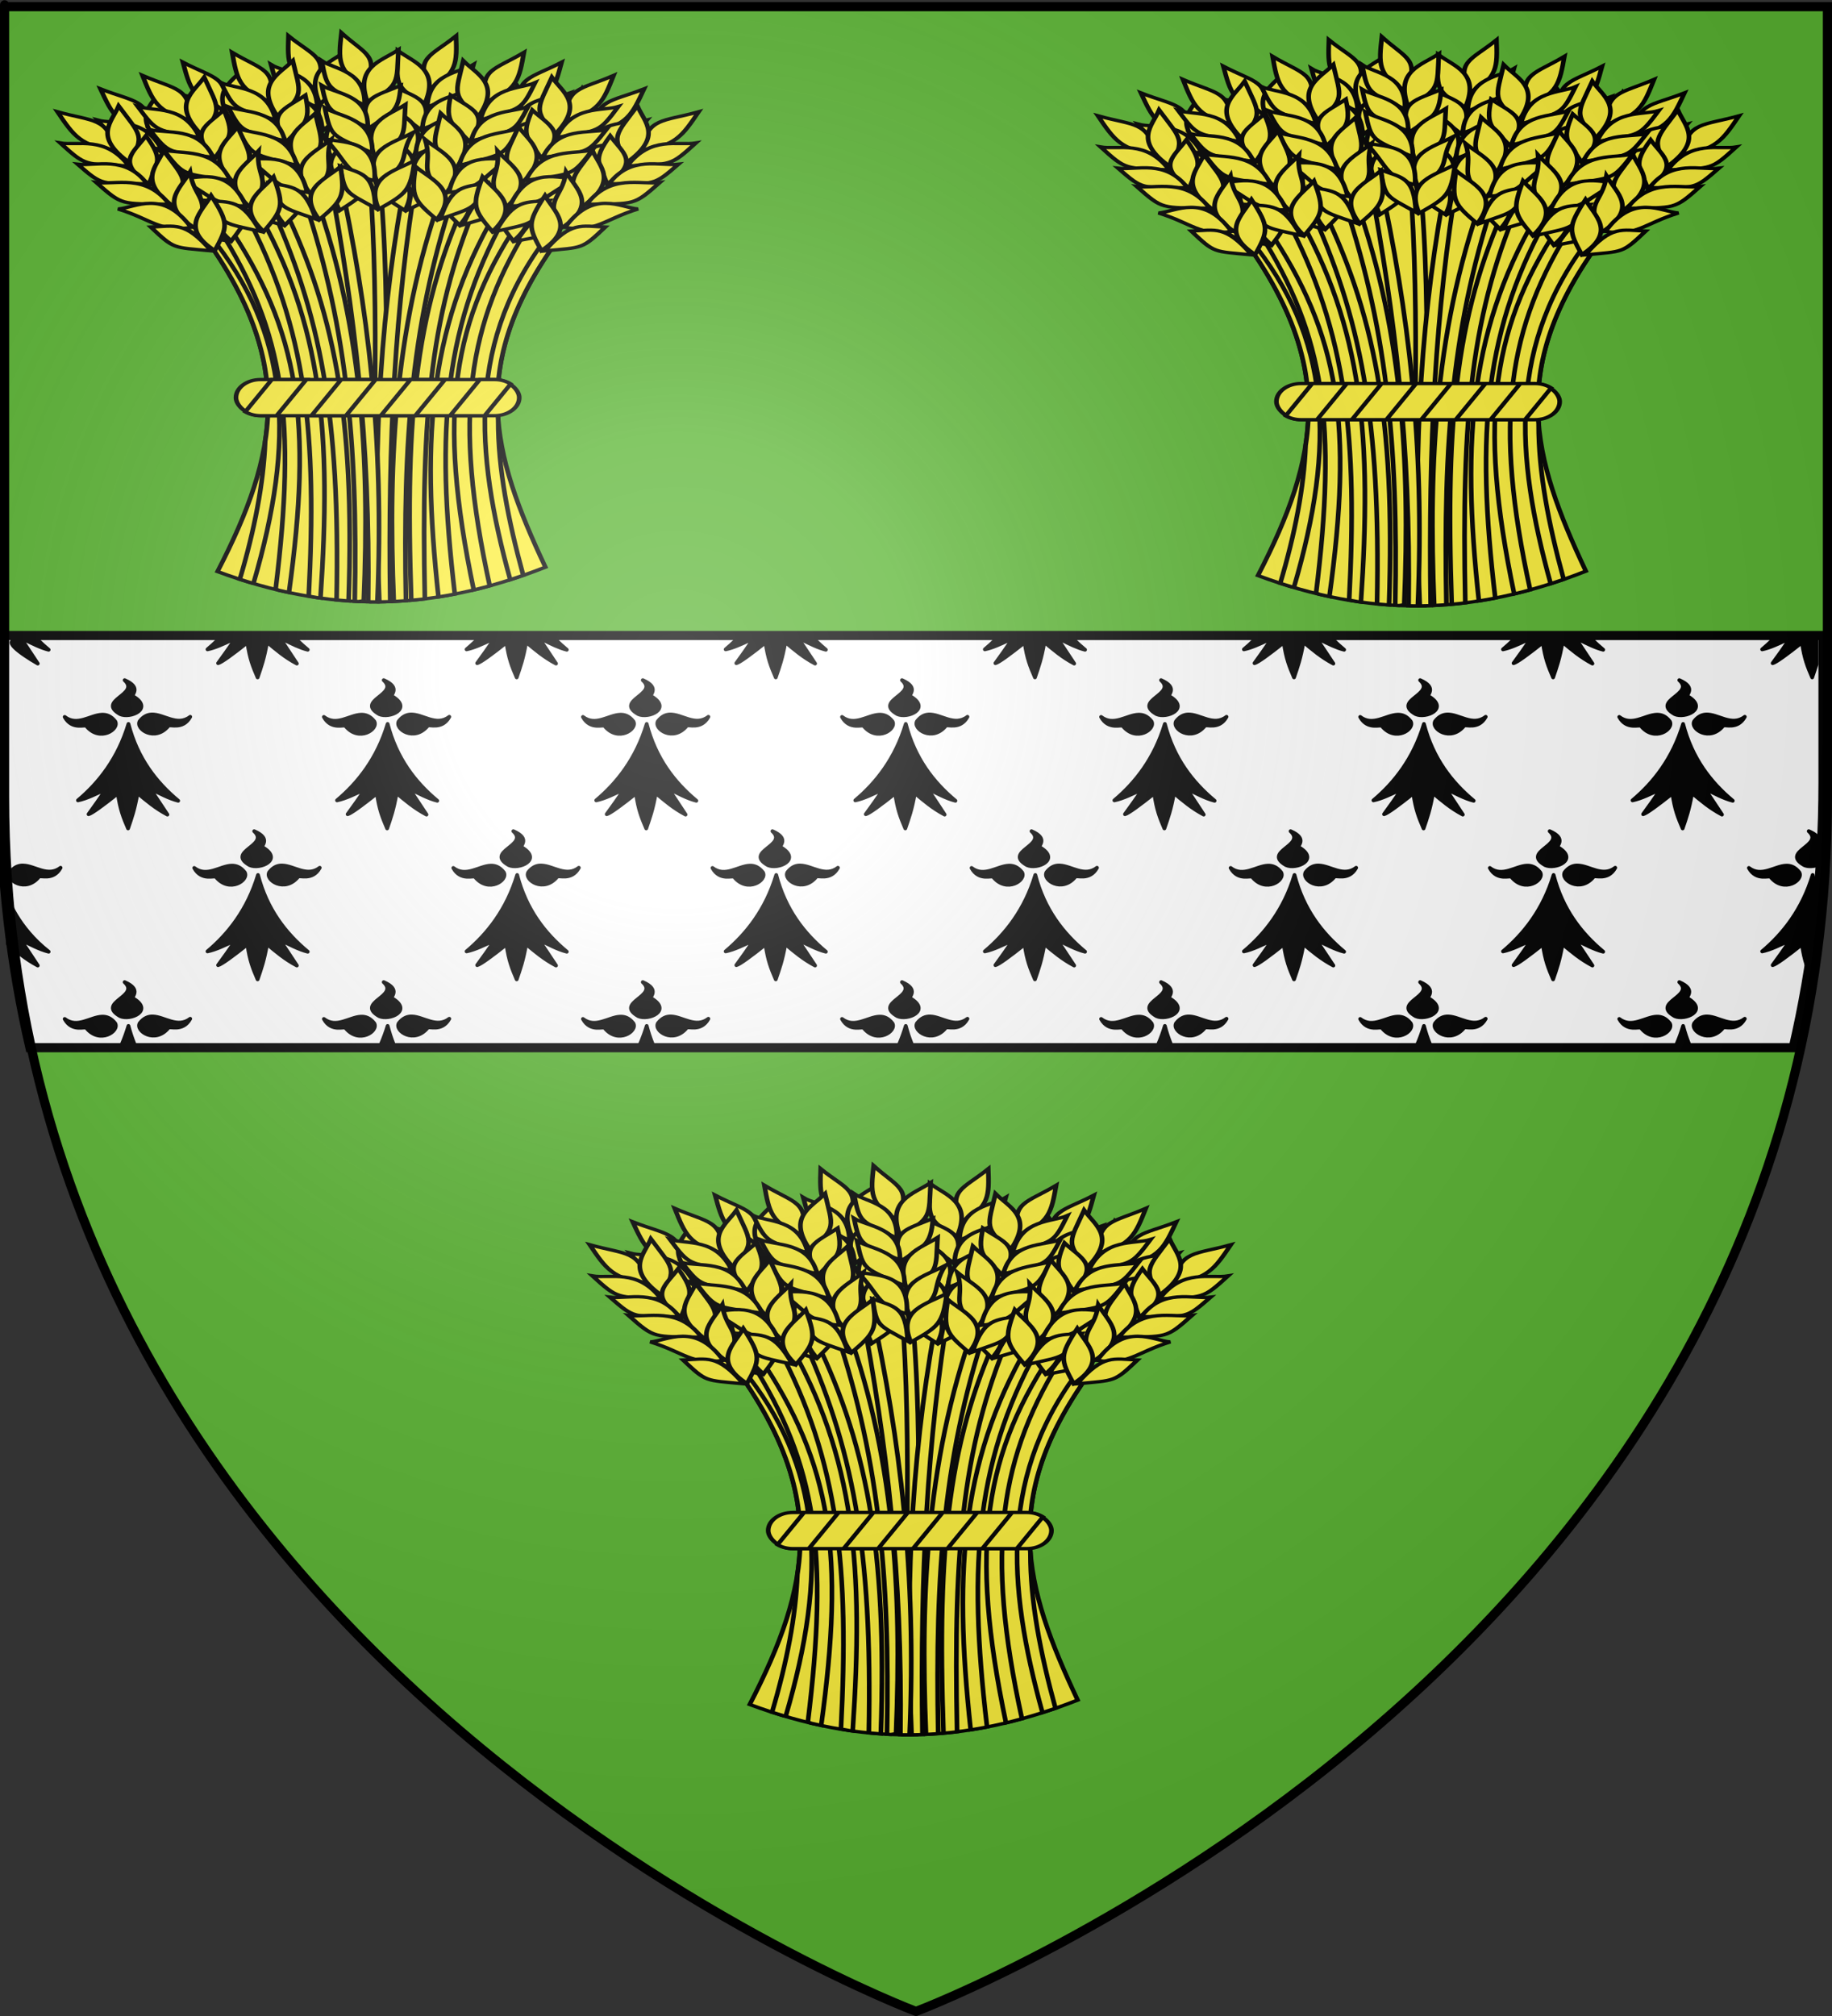
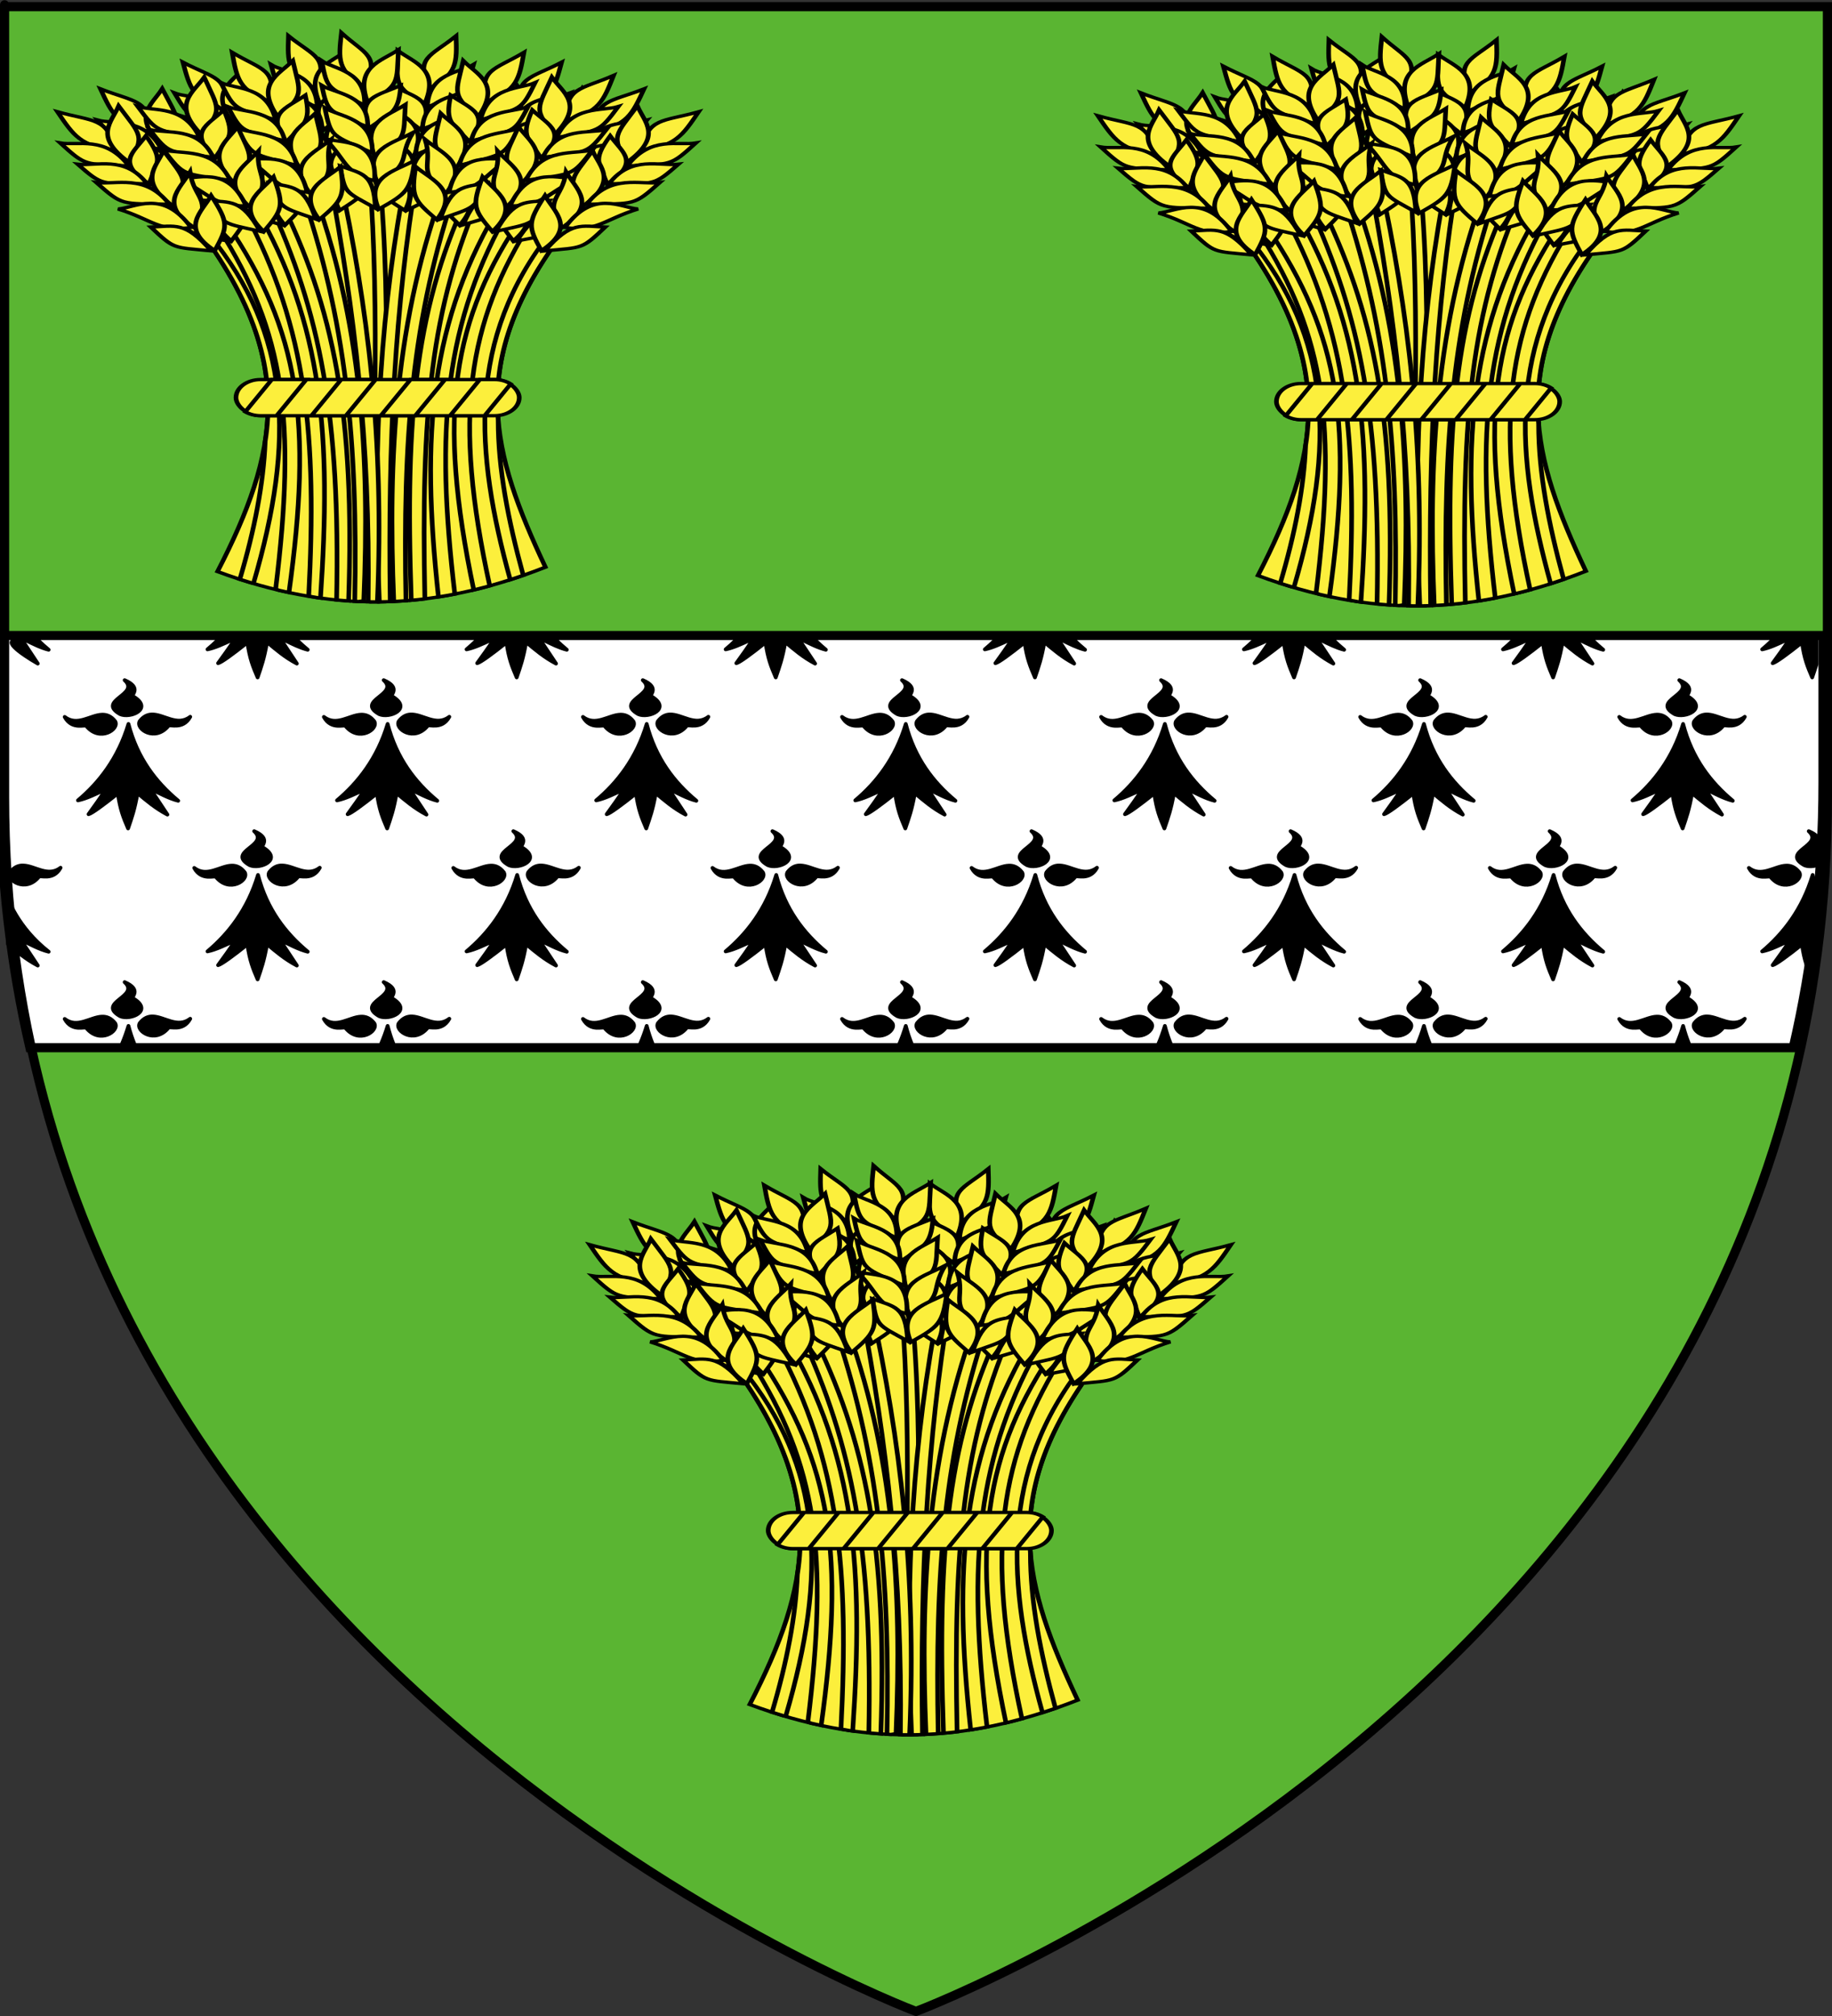
<svg xmlns="http://www.w3.org/2000/svg" xmlns:ns1="http://sodipodi.sourceforge.net/DTD/sodipodi-0.dtd" xmlns:ns2="http://www.inkscape.org/namespaces/inkscape" xmlns:xlink="http://www.w3.org/1999/xlink" height="660" width="600" version="1.0" id="svg2" ns1:version="0.32" ns2:version="0.46" ns1:docname="Blason Dourges.svg" ns1:docbase="D:\Mes documents\Renaud-Notre Lapin" ns2:export-filename="/Users/olivier/Desktop/Blason Rouge/Blason_Vide_3D.png" ns2:export-xdpi="144" ns2:export-ydpi="144" ns2:output_extension="org.inkscape.output.svg.inkscape">
  <rect width="100%" height="100%" fill="#333333" stroke="none" />
  <ns1:namedview ns2:window-height="712" ns2:window-width="1024" ns2:pageshadow="2" ns2:pageopacity="0.0" guidetolerance="10.0" gridtolerance="10.0" objecttolerance="10.0" borderopacity="1.0" bordercolor="#666666" pagecolor="#ffffff" id="base" showgrid="false" height="660px" ns2:zoom="0.76301068" ns2:cx="299.27809" ns2:cy="332.23622" ns2:window-x="111" ns2:window-y="185" ns2:current-layer="layer3" />
  <desc id="desc4">Flag of Canton of Valais (Wallis)</desc>
  <defs id="defs6">
    <ns2:perspective ns1:type="inkscape:persp3d" ns2:vp_x="0 : 330 : 1" ns2:vp_y="0 : 1000 : 0" ns2:vp_z="600 : 330 : 1" ns2:persp3d-origin="300 : 220 : 1" id="perspective35" />
    <linearGradient id="linearGradient2893">
      <stop style="stop-color:white;stop-opacity:0.314;" offset="0" id="stop2895" />
      <stop id="stop2897" offset="0.19" style="stop-color:white;stop-opacity:0.251;" />
      <stop style="stop-color:#6b6b6b;stop-opacity:0.125;" offset="0.6" id="stop2901" />
      <stop style="stop-color:black;stop-opacity:0.125;" offset="1" id="stop2899" />
    </linearGradient>
    <linearGradient id="linearGradient2885">
      <stop id="stop2887" offset="0" style="stop-color:white;stop-opacity:1;" />
      <stop style="stop-color:white;stop-opacity:1;" offset="0.229" id="stop2891" />
      <stop id="stop2889" offset="1" style="stop-color:black;stop-opacity:1;" />
    </linearGradient>
    <linearGradient id="linearGradient2955">
      <stop id="stop2867" offset="0" style="stop-color:#fd0000;stop-opacity:1;" />
      <stop style="stop-color:#e77275;stop-opacity:0.659;" offset="0.5" id="stop2873" />
      <stop style="stop-color:black;stop-opacity:0.323;" offset="1" id="stop2959" />
    </linearGradient>
    <radialGradient ns2:collect="always" xlink:href="#linearGradient2955" id="radialGradient2961" cx="225.524" cy="218.901" fx="225.524" fy="218.901" r="300" gradientTransform="matrix(-4.167939e-4,2.183,-1.884,-3.599562e-4,615.597,-289.121)" gradientUnits="userSpaceOnUse" />
    <polygon id="star" transform="scale(53,53)" points="0,-1 0.588,0.809 -0.951,-0.309 0.951,-0.309 -0.588,0.809 0,-1 " />
    <clipPath id="clip">
      <path d="M 0,-200 L 0,600 L 300,600 L 300,-200 L 0,-200 z " id="path10" />
    </clipPath>
    <radialGradient ns2:collect="always" xlink:href="#linearGradient2955" id="radialGradient1911" gradientUnits="userSpaceOnUse" gradientTransform="matrix(-4.167939e-4,2.183,-1.884,-3.599562e-4,615.597,-289.121)" cx="225.524" cy="218.901" fx="225.524" fy="218.901" r="300" />
    <radialGradient ns2:collect="always" xlink:href="#linearGradient2955" id="radialGradient2865" gradientUnits="userSpaceOnUse" gradientTransform="matrix(0,1.749,-1.593,-1.049767e-7,551.788,-191.29)" cx="225.524" cy="218.901" fx="225.524" fy="218.901" r="300" />
    <radialGradient ns2:collect="always" xlink:href="#linearGradient2955" id="radialGradient2871" gradientUnits="userSpaceOnUse" gradientTransform="matrix(0,1.386,-1.323,-5.741131e-8,-158.082,-109.541)" cx="225.524" cy="218.901" fx="225.524" fy="218.901" r="300" />
    <radialGradient ns2:collect="always" xlink:href="#linearGradient2893" id="radialGradient3163" gradientUnits="userSpaceOnUse" gradientTransform="matrix(1.353,0,0,1.349,-77.629,-85.747)" cx="221.445" cy="226.331" fx="221.445" fy="226.331" r="300" />
    <linearGradient gradientUnits="userSpaceOnUse" xlink:href="#linearGradient1732" id="linearGradient2433" y2="96.5" x2="180" y1="92.5" x1="171" />
    <linearGradient gradientTransform="translate(-1.428571e-5,-5.714286e-5)" gradientUnits="userSpaceOnUse" xlink:href="#linearGradient1732" id="linearGradient1561" y2="467.622" x2="124.137" y1="496.131" x1="94.281" />
    <linearGradient gradientTransform="translate(-1.428571e-5,-5.714286e-5)" gradientUnits="userSpaceOnUse" xlink:href="#linearGradient1732" id="linearGradient1559" y2="185.716" x2="296.929" y1="176.249" x1="270.496" />
    <linearGradient gradientTransform="translate(-1.428571e-5,-5.714286e-5)" gradientUnits="userSpaceOnUse" xlink:href="#linearGradient1732" id="linearGradient1557" y2="101.814" x2="193.021" y1="75.234" x1="179.583" />
    <linearGradient gradientTransform="translate(-1.428571e-5,-5.714286e-5)" gradientUnits="userSpaceOnUse" xlink:href="#linearGradient1732" id="linearGradient1555" y2="90.412" x2="137.605" y1="75.234" x1="112.239" />
    <linearGradient gradientTransform="translate(-1.428571e-5,-5.714286e-5)" gradientUnits="userSpaceOnUse" xlink:href="#linearGradient1732" id="linearGradient1553" y2="137.971" x2="124.361" y1="139.21" x1="87.547" />
    <linearGradient gradientTransform="translate(-1.428571e-5,-5.714286e-5)" gradientUnits="userSpaceOnUse" xlink:href="#linearGradient1732" id="linearGradient1551" y2="137.971" x2="157.2" y1="115.64" x1="124.585" />
    <linearGradient gradientTransform="translate(-1.428571e-5,-5.714286e-5)" gradientUnits="userSpaceOnUse" xlink:href="#linearGradient1732" id="linearGradient1549" y2="213.55" x2="211.83" y1="217.778" x1="177.338" />
    <linearGradient id="linearGradient1732">
      <stop id="stop1734" offset="0" style="stop-color:white;stop-opacity:1" />
      <stop id="stop1736" offset="1" style="stop-color:white;stop-opacity:1" />
    </linearGradient>
    <linearGradient gradientTransform="translate(75.923,47.102)" gradientUnits="userSpaceOnUse" xlink:href="#linearGradient1732" id="linearGradient1397" y2="48.303" x2="243.124" y1="51.421" x1="241.143" />
    <linearGradient gradientTransform="translate(-1.428571e-5,-5.714286e-5)" gradientUnits="userSpaceOnUse" xlink:href="#linearGradient1732" id="linearGradient1682" y2="546.905" x2="341.27" y1="571.111" x1="337.302" />
    <linearGradient gradientTransform="translate(-1.428571e-5,-5.714286e-5)" gradientUnits="userSpaceOnUse" xlink:href="#linearGradient1732" id="linearGradient1674" y2="547.595" x2="319.151" y1="566.746" x1="300" />
    <linearGradient gradientTransform="translate(-1.428571e-5,-5.714286e-5)" gradientUnits="userSpaceOnUse" xlink:href="#linearGradient1732" id="linearGradient1666" y2="534.603" x2="312.302" y1="534.206" x1="266.27" />
    <linearGradient gradientTransform="translate(-1.428571e-5,-5.714286e-5)" gradientUnits="userSpaceOnUse" xlink:href="#linearGradient1732" id="linearGradient1658" y2="513.175" x2="321.825" y1="493.73" x1="292.857" />
    <linearGradient gradientTransform="translate(-1.428571e-5,-5.714286e-5)" gradientUnits="userSpaceOnUse" xlink:href="#linearGradient1732" id="linearGradient1650" y2="458.413" x2="186.508" y1="491.746" x1="186.508" />
    <linearGradient gradientTransform="translate(-1.428571e-5,-5.714286e-5)" gradientUnits="userSpaceOnUse" xlink:href="#linearGradient1732" id="linearGradient1642" y2="454.048" x2="163.889" y1="488.968" x1="143.651" />
    <linearGradient gradientTransform="translate(-1.428571e-5,-5.714286e-5)" gradientUnits="userSpaceOnUse" xlink:href="#linearGradient1732" id="linearGradient1582" y2="242.341" x2="130.357" y1="225.278" x1="107.143" />
    <linearGradient gradientTransform="translate(-1.428571e-5,-5.714286e-5)" gradientUnits="userSpaceOnUse" xlink:href="#linearGradient1732" id="linearGradient1622" y2="415.357" x2="166.667" y1="395.317" x1="131.151" />
    <linearGradient gradientTransform="translate(-1.428571e-5,-5.714286e-5)" gradientUnits="userSpaceOnUse" xlink:href="#linearGradient1732" id="linearGradient1614" y2="294.722" x2="136.325" y1="312.778" x1="118.452" />
    <linearGradient gradientTransform="translate(-1.428571e-5,-5.714286e-5)" gradientUnits="userSpaceOnUse" xlink:href="#linearGradient1732" id="linearGradient1606" y2="280.635" x2="118.056" y1="297.103" x1="88.492" />
    <linearGradient gradientTransform="translate(-1.428571e-5,-5.714286e-5)" gradientUnits="userSpaceOnUse" xlink:href="#linearGradient1732" id="linearGradient1598" y2="257.619" x2="115.675" y1="260.595" x1="84.127" />
    <linearGradient gradientTransform="translate(-1.428571e-5,-5.714286e-5)" gradientUnits="userSpaceOnUse" xlink:href="#linearGradient1732" id="linearGradient1590" y2="258.413" x2="113.69" y1="264.167" x1="82.143" />
    <linearGradient gradientTransform="translate(-1.428571e-5,-5.714286e-5)" gradientUnits="userSpaceOnUse" xlink:href="#linearGradient1732" id="linearGradient1800" y2="166.385" x2="139.396" y1="191.963" x1="107.75" />
    <ns2:perspective id="perspective56" ns2:persp3d-origin="220 : 168.33333 : 1" ns2:vp_z="440 : 252.5 : 1" ns2:vp_y="0 : 1000 : 0" ns2:vp_x="0 : 252.5 : 1" ns1:type="inkscape:persp3d" />
    <radialGradient r="300" fy="226.331" fx="221.445" cy="226.331" cx="221.445" gradientTransform="matrix(1.353,0,0,1.349,-77.629,-85.747)" gradientUnits="userSpaceOnUse" id="radialGradient4859" xlink:href="#linearGradient2893" ns2:collect="always" />
    <radialGradient r="300" fy="218.901" fx="225.524" cy="218.901" cx="225.524" gradientTransform="matrix(0,1.386,-1.323,-5.741131e-8,-158.082,-109.541)" gradientUnits="userSpaceOnUse" id="radialGradient4857" xlink:href="#linearGradient2955" ns2:collect="always" />
    <radialGradient r="300" fy="218.901" fx="225.524" cy="218.901" cx="225.524" gradientTransform="matrix(0,1.749,-1.593,-1.049767e-7,551.788,-191.29)" gradientUnits="userSpaceOnUse" id="radialGradient4855" xlink:href="#linearGradient2955" ns2:collect="always" />
    <radialGradient r="300" fy="218.901" fx="225.524" cy="218.901" cx="225.524" gradientTransform="matrix(-4.167939e-4,2.183,-1.884,-3.599562e-4,615.597,-289.121)" gradientUnits="userSpaceOnUse" id="radialGradient4853" xlink:href="#linearGradient2955" ns2:collect="always" />
    <clipPath id="clipPath4849">
      <path id="path4851" d="M 0,-200 L 0,600 L 300,600 L 300,-200 L 0,-200 z " />
    </clipPath>
    <polygon points="0,-1 0.588,0.809 -0.951,-0.309 0.951,-0.309 -0.588,0.809 0,-1 " transform="scale(53,53)" id="polygon4847" />
    <radialGradient gradientUnits="userSpaceOnUse" gradientTransform="matrix(-4.167939e-4,2.183,-1.884,-3.599562e-4,615.597,-289.121)" r="300" fy="218.901" fx="225.524" cy="218.901" cx="225.524" id="radialGradient4845" xlink:href="#linearGradient2955" ns2:collect="always" />
    <linearGradient id="linearGradient4837">
      <stop style="stop-color:#fd0000;stop-opacity:1;" offset="0" id="stop4839" />
      <stop id="stop4841" offset="0.5" style="stop-color:#e77275;stop-opacity:0.659;" />
      <stop id="stop4843" offset="1" style="stop-color:black;stop-opacity:0.323;" />
    </linearGradient>
    <linearGradient id="linearGradient4829">
      <stop style="stop-color:white;stop-opacity:1;" offset="0" id="stop4831" />
      <stop id="stop4833" offset="0.229" style="stop-color:white;stop-opacity:1;" />
      <stop style="stop-color:black;stop-opacity:1;" offset="1" id="stop4835" />
    </linearGradient>
    <linearGradient id="linearGradient4819">
      <stop id="stop4821" offset="0" style="stop-color:white;stop-opacity:0.314;" />
      <stop style="stop-color:white;stop-opacity:0.251;" offset="0.19" id="stop4823" />
      <stop id="stop4825" offset="0.6" style="stop-color:#6b6b6b;stop-opacity:0.125;" />
      <stop id="stop4827" offset="1" style="stop-color:black;stop-opacity:0.125;" />
    </linearGradient>
    <ns2:perspective id="perspective69" ns2:persp3d-origin="300 : 220 : 1" ns2:vp_z="600 : 330 : 1" ns2:vp_y="0 : 1000 : 0" ns2:vp_x="0 : 330 : 1" ns1:type="inkscape:persp3d" />
    <radialGradient gradientTransform="matrix(1.353,0,0,1.349,-77.629,-85.747)" gradientUnits="userSpaceOnUse" xlink:href="#linearGradient2893" id="radialGradient5099" fy="226.331" fx="221.445" r="300" cy="226.331" cx="221.445" />
    <radialGradient gradientTransform="matrix(0,1.386,-1.323,-5.741131e-8,-158.082,-109.541)" gradientUnits="userSpaceOnUse" xlink:href="#linearGradient2955" id="radialGradient5097" fy="218.901" fx="225.524" r="300" cy="218.901" cx="225.524" />
    <radialGradient gradientTransform="matrix(0,1.749,-1.593,-1.049767e-7,551.788,-191.29)" gradientUnits="userSpaceOnUse" xlink:href="#linearGradient2955" id="radialGradient5095" fy="218.901" fx="225.524" r="300" cy="218.901" cx="225.524" />
    <radialGradient gradientTransform="matrix(-4.167939e-4,2.183,-1.884,-3.599562e-4,615.597,-289.121)" gradientUnits="userSpaceOnUse" xlink:href="#linearGradient2955" id="radialGradient5093" fy="218.901" fx="225.524" r="300" cy="218.901" cx="225.524" />
    <clipPath id="clipPath5089">
      <path id="path5091" d="M 0,-200 L 0,600 L 300,600 L 300,-200 L 0,-200 z " />
    </clipPath>
    <polygon id="polygon5087" transform="scale(53,53)" points="0,-1 0.588,0.809 -0.951,-0.309 0.951,-0.309 -0.588,0.809 0,-1 " />
    <radialGradient gradientTransform="matrix(-4.167939e-4,2.183,-1.884,-3.599562e-4,615.597,-289.121)" gradientUnits="userSpaceOnUse" xlink:href="#linearGradient2955" id="radialGradient5085" fy="218.901" fx="225.524" r="300" cy="218.901" cx="225.524" />
    <linearGradient id="linearGradient5077">
      <stop id="stop5079" offset="0" style="stop-color:#fd0000;stop-opacity:1" />
      <stop id="stop5081" offset="0.5" style="stop-color:#e77275;stop-opacity:0.659" />
      <stop id="stop5083" offset="1" style="stop-color:black;stop-opacity:0.323" />
    </linearGradient>
    <linearGradient id="linearGradient5069">
      <stop id="stop5071" offset="0" style="stop-color:white;stop-opacity:1" />
      <stop id="stop5073" offset="0.229" style="stop-color:white;stop-opacity:1" />
      <stop id="stop5075" offset="1" style="stop-color:black;stop-opacity:1" />
    </linearGradient>
    <linearGradient id="linearGradient5059">
      <stop id="stop5061" offset="0" style="stop-color:white;stop-opacity:0.314" />
      <stop id="stop5063" offset="0.19" style="stop-color:white;stop-opacity:0.251" />
      <stop id="stop5065" offset="0.6" style="stop-color:#6b6b6b;stop-opacity:0.125" />
      <stop id="stop5067" offset="1" style="stop-color:black;stop-opacity:0.125" />
    </linearGradient>
    <ns2:perspective id="perspective33" ns2:persp3d-origin="300 : 220 : 1" ns2:vp_z="600 : 330 : 1" ns2:vp_y="0 : 1000 : 0" ns2:vp_x="0 : 330 : 1" ns1:type="inkscape:persp3d" />
    <ns2:perspective id="perspective181" ns2:persp3d-origin="210 : 173.66667 : 1" ns2:vp_z="420 : 260.5 : 1" ns2:vp_y="0 : 1000 : 0" ns2:vp_x="0 : 260.5 : 1" ns1:type="inkscape:persp3d" />
  </defs>
  <g ns2:groupmode="layer" id="layer3" ns2:label="Fond écu" style="display:inline">
    <path id="path2855" style="fill:#5ab532;fill-opacity:1;fill-rule:evenodd;stroke:none;stroke-width:1px;stroke-linecap:butt;stroke-linejoin:miter;stroke-opacity:1" d="M 300,658.5 C 300,658.5 598.5,546.18 598.5,260.728 C 598.5,-24.723 598.5,2.176 598.5,2.176 L 1.5,2.176 L 1.5,260.728 C 1.5,546.18 300,658.5 300,658.5 z " ns1:nodetypes="cccccc" />
    <g id="g4861" transform="translate(-742.222,162.673)">
      <g style="display:inline" ns2:label="Fond écu" id="g4863">
        <g id="g2942" />
      </g>
      <g ns2:label="Meubles" id="g4868" />
      <g ns2:label="Reflet final" id="g4870" />
      <g ns2:label="Contour final" id="g4872" />
    </g>
    <g id="g5101" style="display:inline" transform="translate(-1.444,-4.473)">
      <g id="g7979">
        <path id="path5104" style="fill:#ffffff;fill-opacity:1;fill-rule:evenodd;stroke:#000000;stroke-width:3;stroke-linecap:butt;stroke-linejoin:miter;stroke-miterlimit:4;stroke-dasharray:none;stroke-opacity:1" d="M 1.5,212.531 L 1.5,260.719 C 1.5,291.641 5.003,320.533 11.25,347.469 L 588.75,347.469 C 594.997,320.533 598.5,291.641 598.5,260.719 C 598.5,207.514 598.5,246.23 598.5,212.531 L 1.5,212.531 z" />
        <rect id="rect7092" style="fill:none;fill-opacity:1;fill-rule:nonzero;stroke:none;stroke-width:6.203;stroke-linecap:round;stroke-linejoin:round;stroke-miterlimit:4;stroke-dasharray:none;stroke-opacity:1" y="-7.1054274e-15" x="0" height="660" width="600" />
      </g>
    </g>
    <path style="fill:#000000;fill-opacity:1;fill-rule:evenodd;stroke:#000000;stroke-width:1.229;stroke-linecap:round;stroke-linejoin:round;stroke-miterlimit:4;stroke-dasharray:none;stroke-opacity:1;display:inline" d="M 12.37,217.244 L 7.305,209.591 C -0.749,208.755 6.742,214.002 12.37,217.244 z M 8.399,209.591 C 10.845,210.79 13.425,212.096 15.934,212.715 C 14.743,211.724 13.584,210.686 12.464,209.591 L 8.399,209.591 z M 71.272,209.591 C 70.19,210.655 69.079,211.65 67.958,212.589 C 70.4,212.098 73.103,210.839 75.774,209.591 L 71.272,209.591 z M 76.712,209.591 C 74.952,212.292 73.188,214.693 71.428,217.118 C 72.559,216.837 76.153,214.212 81.026,210.346 C 81.79,215.66 82.828,218.169 84.371,221.772 C 85.6,218.175 86.491,215.688 87.467,210.22 C 90.405,212.665 93.246,215.146 97.221,217.244 L 92.156,209.591 L 76.712,209.591 z M 93.251,209.591 C 95.692,210.79 98.276,212.096 100.785,212.715 C 99.594,211.724 98.435,210.686 97.315,209.591 L 93.251,209.591 z M 156.123,209.591 C 155.042,210.654 153.929,211.651 152.809,212.589 C 155.251,212.098 157.954,210.839 160.625,209.591 L 156.123,209.591 z M 161.563,209.591 C 159.803,212.292 158.039,214.693 156.279,217.118 C 157.41,216.837 161.004,214.212 165.877,210.346 C 166.641,215.66 167.679,218.169 169.222,221.772 C 170.451,218.175 171.342,215.688 172.318,210.22 C 175.256,212.665 178.128,215.146 182.103,217.244 L 177.007,209.591 L 161.563,209.591 z M 178.102,209.591 C 180.543,210.79 183.127,212.096 185.636,212.715 C 184.445,211.724 183.285,210.686 182.166,209.591 L 178.102,209.591 z M 240.974,209.591 C 239.893,210.654 238.78,211.651 237.66,212.589 C 240.105,212.097 242.83,210.841 245.507,209.591 L 240.974,209.591 z M 246.414,209.591 C 244.655,212.291 242.92,214.693 241.161,217.118 C 242.292,216.837 245.855,214.212 250.728,210.346 C 251.492,215.66 252.53,218.169 254.073,221.772 C 255.302,218.175 256.225,215.688 257.2,210.22 C 260.138,212.665 262.979,215.146 266.954,217.244 L 261.858,209.591 L 246.414,209.591 z M 262.953,209.591 C 265.398,210.79 267.978,212.096 270.487,212.715 C 269.296,211.724 268.137,210.686 267.017,209.591 L 262.953,209.591 z M 325.856,209.591 C 324.775,210.655 323.663,211.65 322.542,212.589 C 324.987,212.097 327.684,210.841 330.358,209.591 L 325.856,209.591 z M 331.265,209.591 C 329.506,212.291 327.771,214.693 326.012,217.118 C 327.143,216.837 330.706,214.212 335.579,210.346 C 336.343,215.66 337.412,218.169 338.956,221.772 C 340.184,218.175 341.076,215.688 342.051,210.22 C 344.989,212.665 347.83,215.146 351.805,217.244 L 346.741,209.591 L 331.265,209.591 z M 347.835,209.591 C 350.277,210.79 352.86,212.096 355.369,212.715 C 354.179,211.724 352.988,210.686 351.868,209.591 L 347.835,209.591 z M 410.707,209.591 C 409.625,210.655 408.514,211.65 407.393,212.589 C 409.838,212.097 412.535,210.841 415.209,209.591 L 410.707,209.591 z M 416.116,209.591 C 414.357,212.291 412.622,214.693 410.863,217.118 C 411.994,216.837 415.588,214.212 420.462,210.346 C 421.226,215.66 422.263,218.169 423.807,221.772 C 425.035,218.175 425.927,215.688 426.902,210.22 C 429.84,212.665 432.712,215.146 436.688,217.244 L 431.592,209.591 L 416.116,209.591 z M 432.686,209.591 C 435.128,210.79 437.711,212.096 440.22,212.715 C 439.03,211.724 437.87,210.686 436.75,209.591 L 432.686,209.591 z M 495.558,209.591 C 494.476,210.655 493.365,211.65 492.244,212.589 C 494.686,212.098 497.386,210.839 500.06,209.591 L 495.558,209.591 z M 500.998,209.591 C 499.239,212.291 497.473,214.693 495.714,217.118 C 496.845,216.837 500.439,214.212 505.313,210.346 C 506.077,215.66 507.114,218.169 508.658,221.772 C 509.886,218.175 510.778,215.688 511.753,210.22 C 514.691,212.665 517.563,215.146 521.539,217.244 L 516.443,209.591 L 500.998,209.591 z M 517.537,209.591 C 519.982,210.79 522.562,212.096 525.071,212.715 C 523.881,211.724 522.721,210.686 521.601,209.591 L 517.537,209.591 z M 580.44,209.591 C 579.359,210.655 578.248,211.65 577.126,212.589 C 579.568,212.098 582.24,210.839 584.911,209.591 L 580.44,209.591 z M 585.849,209.591 C 584.09,212.291 582.324,214.693 580.565,217.118 C 581.696,216.837 585.29,214.212 590.164,210.346 C 590.928,215.66 591.965,218.169 593.509,221.772 C 594.036,220.228 594.507,218.869 594.947,217.411 L 594.947,209.591 L 585.849,209.591 z M 40.82,222.674 C 46.026,227.41 31.472,229.304 39.32,233.786 C 42.667,235.308 50.44,232.007 43.572,227.958 C 42.684,227.611 46.703,225.214 40.82,222.674 z M 125.671,222.674 C 130.877,227.41 116.323,229.304 124.171,233.786 C 127.518,235.308 135.291,232.007 128.423,227.958 C 127.535,227.611 131.554,225.214 125.671,222.674 z M 210.522,222.674 C 215.728,227.41 201.174,229.304 209.022,233.786 C 212.369,235.308 220.173,232.007 213.305,227.958 C 212.418,227.611 216.405,225.214 210.522,222.674 z M 295.405,222.674 C 300.61,227.41 286.025,229.304 293.873,233.786 C 297.22,235.308 305.024,232.007 298.156,227.958 C 297.269,227.611 301.288,225.214 295.405,222.674 z M 380.256,222.674 C 385.461,227.41 370.908,229.304 378.755,233.786 C 382.102,235.308 389.875,232.007 383.007,227.958 C 382.12,227.611 386.139,225.214 380.256,222.674 z M 465.107,222.674 C 470.312,227.41 455.759,229.304 463.606,233.786 C 466.953,235.308 474.757,232.007 467.889,227.958 C 467.002,227.611 470.99,225.214 465.107,222.674 z M 549.989,222.674 C 555.194,227.41 540.61,229.304 548.457,233.786 C 551.804,235.308 559.608,232.007 552.74,227.958 C 551.853,227.611 555.872,225.214 549.989,222.674 z M 49.574,233.912 C 48.25,233.987 46.964,234.564 45.76,236.093 C 44.275,238.614 50.774,243 55.171,237.623 C 55.482,236.967 59.885,239.07 62.299,234.667 C 57.98,237.996 53.549,233.688 49.574,233.912 z M 134.425,233.912 C 133.101,233.987 131.815,234.564 130.611,236.093 C 129.126,238.614 135.656,243 140.053,237.623 C 140.364,236.967 144.736,239.07 147.15,234.667 C 142.831,237.996 138.4,233.688 134.425,233.912 z M 219.276,233.912 C 217.952,233.987 216.697,234.564 215.493,236.093 C 214.008,238.614 220.507,243 224.904,237.623 C 225.215,236.967 229.587,239.07 232.001,234.667 C 227.682,237.996 223.251,233.688 219.276,233.912 z M 304.127,233.912 C 302.803,233.987 301.548,234.564 300.344,236.093 C 298.859,238.614 305.358,243 309.755,237.623 C 310.066,236.967 314.438,239.07 316.852,234.667 C 312.533,237.996 308.102,233.688 304.127,233.912 z M 389.01,233.912 C 387.685,233.987 386.399,234.564 385.195,236.093 C 383.71,238.614 390.209,243 394.606,237.623 C 394.917,236.967 399.289,239.07 401.703,234.667 C 397.384,237.996 392.984,233.688 389.01,233.912 z M 473.861,233.912 C 472.536,233.987 471.25,234.564 470.047,236.093 C 468.561,238.614 475.092,243 479.488,237.623 C 479.799,236.967 484.171,239.07 486.585,234.667 C 482.266,237.996 477.835,233.688 473.861,233.912 z M 558.712,233.912 C 557.387,233.987 556.101,234.564 554.898,236.093 C 553.412,238.614 559.943,243 564.339,237.623 C 564.65,236.967 569.022,239.07 571.436,234.667 C 567.117,237.996 562.686,233.688 558.712,233.912 z M 33.411,233.975 C 29.567,234.101 25.326,237.899 21.187,234.709 C 23.601,239.112 27.972,237.03 28.284,237.686 C 32.68,243.063 39.211,238.677 37.725,236.155 C 36.372,234.436 34.915,233.926 33.411,233.975 z M 118.262,233.975 C 114.418,234.101 110.208,237.899 106.069,234.709 C 108.483,239.112 112.855,237.03 113.166,237.686 C 117.562,243.063 124.062,238.677 122.576,236.155 C 121.223,234.436 119.766,233.926 118.262,233.975 z M 203.144,233.975 C 199.3,234.101 195.059,237.899 190.92,234.709 C 193.334,239.112 197.706,237.03 198.017,237.686 C 202.413,243.063 208.913,238.677 207.427,236.155 C 206.074,234.436 204.648,233.926 203.144,233.975 z M 287.995,233.975 C 284.151,234.101 279.91,237.899 275.771,234.709 C 278.185,239.112 282.557,237.03 282.868,237.686 C 287.264,243.063 293.764,238.677 292.278,236.155 C 290.925,234.436 289.499,233.926 287.995,233.975 z M 372.846,233.975 C 369.002,234.101 364.761,237.899 360.622,234.709 C 363.036,239.112 367.439,237.03 367.75,237.686 C 372.147,243.063 378.615,238.677 377.129,236.155 C 375.776,234.436 374.35,233.926 372.846,233.975 z M 457.728,233.975 C 453.885,234.101 449.612,237.899 445.473,234.709 C 447.887,239.112 452.29,237.03 452.601,237.686 C 456.998,243.063 463.497,238.677 462.012,236.155 C 460.658,234.436 459.232,233.926 457.728,233.975 z M 542.579,233.975 C 538.736,234.101 534.463,237.899 530.324,234.709 C 532.738,239.112 537.141,237.03 537.452,237.686 C 541.849,243.063 548.348,238.677 546.863,236.155 C 545.509,234.436 544.084,233.926 542.579,233.975 z M 42.071,237.015 C 38.686,248.297 32.387,256.285 25.532,262.028 C 28.382,261.455 31.564,259.827 34.661,258.401 C 32.767,261.359 30.897,263.946 29.003,266.557 C 30.133,266.276 33.727,263.63 38.601,259.764 C 39.365,265.078 40.403,267.608 41.946,271.211 C 43.175,267.613 44.066,265.127 45.041,259.659 C 47.979,262.104 50.851,264.585 54.827,266.683 L 49.231,258.254 C 52.112,259.605 55.304,261.4 58.36,262.154 C 51.113,256.124 44.997,248.299 42.071,237.015 z M 126.953,237.015 C 123.569,248.297 117.238,256.285 110.383,262.028 C 113.233,261.455 116.447,259.827 119.544,258.401 C 117.65,261.359 115.748,263.946 113.854,266.557 C 114.984,266.276 118.578,263.63 123.452,259.764 C 124.216,265.078 125.254,267.608 126.797,271.211 C 128.026,267.613 128.917,265.127 129.892,259.659 C 132.83,262.104 135.702,264.585 139.678,266.683 L 134.082,258.254 C 136.963,259.605 140.154,261.4 143.211,262.154 C 135.964,256.124 129.879,248.299 126.953,237.015 z M 211.804,237.015 C 208.42,248.297 202.12,256.285 195.266,262.028 C 198.115,261.455 201.298,259.827 204.395,258.401 C 202.501,261.359 200.599,263.946 198.705,266.557 C 199.835,266.276 203.429,263.63 208.303,259.764 C 209.067,265.078 210.105,267.608 211.648,271.211 C 212.877,267.613 213.799,265.127 214.774,259.659 C 217.713,262.104 220.553,264.585 224.529,266.683 L 218.964,258.254 C 221.846,259.605 225.006,261.4 228.062,262.154 C 220.815,256.124 214.73,248.299 211.804,237.015 z M 296.655,237.015 C 293.271,248.297 286.971,256.285 280.117,262.028 C 282.966,261.455 286.149,259.827 289.246,258.401 C 287.352,261.359 285.45,263.946 283.556,266.557 C 284.686,266.276 288.311,263.63 293.185,259.764 C 293.949,265.078 294.956,267.608 296.499,271.211 C 297.728,267.613 298.65,265.127 299.625,259.659 C 302.564,262.104 305.404,264.585 309.38,266.683 L 303.815,258.254 C 306.697,259.605 309.857,261.4 312.913,262.154 C 305.666,256.124 299.581,248.299 296.655,237.015 z M 381.506,237.015 C 378.122,248.297 371.822,256.285 364.968,262.028 C 367.817,261.455 371.031,259.827 374.128,258.401 C 372.234,261.359 370.332,263.946 368.438,266.557 C 369.569,266.276 373.162,263.63 378.036,259.764 C 378.8,265.078 379.807,267.608 381.35,271.211 C 382.579,267.613 383.501,265.127 384.476,259.659 C 387.415,262.104 390.255,264.585 394.231,266.683 L 388.666,258.254 C 391.548,259.605 394.739,261.4 397.795,262.154 C 390.549,256.124 384.432,248.299 381.506,237.015 z M 466.357,237.015 C 462.973,248.297 456.673,256.285 449.819,262.028 C 452.668,261.455 455.882,259.827 458.979,258.401 C 457.085,261.359 455.183,263.946 453.289,266.557 C 454.42,266.276 458.013,263.63 462.887,259.764 C 463.651,265.078 464.689,267.608 466.232,271.211 C 467.461,267.613 468.352,265.127 469.327,259.659 C 472.266,262.104 475.106,264.585 479.082,266.683 L 473.517,258.254 C 476.399,259.605 479.59,261.4 482.646,262.154 C 475.4,256.124 469.283,248.299 466.357,237.015 z M 551.24,237.015 C 547.855,248.297 541.524,256.285 534.67,262.028 C 537.519,261.455 540.733,259.827 543.83,258.401 C 541.936,261.359 540.034,263.946 538.14,266.557 C 539.271,266.276 542.864,263.63 547.738,259.764 C 548.502,265.078 549.54,267.608 551.083,271.211 C 552.312,267.613 553.203,265.127 554.178,259.659 C 557.117,262.104 559.989,264.585 563.964,266.683 L 558.368,258.254 C 561.25,259.605 564.441,261.4 567.497,262.154 C 560.251,256.124 554.165,248.299 551.24,237.015 z M 83.246,272.113 C 88.451,276.849 73.898,278.742 81.745,283.225 C 85.092,284.747 92.897,281.446 86.028,277.396 C 85.141,277.05 89.129,274.653 83.246,272.113 z M 168.128,272.113 C 173.333,276.849 158.749,278.742 166.596,283.225 C 169.943,284.747 177.748,281.446 170.879,277.396 C 169.992,277.05 174.011,274.653 168.128,272.113 z M 252.979,272.113 C 258.185,276.849 243.6,278.742 251.447,283.225 C 254.794,284.747 262.599,281.446 255.731,277.396 C 254.843,277.05 258.862,274.653 252.979,272.113 z M 337.83,272.113 C 343.035,276.849 328.482,278.742 336.33,283.225 C 339.676,284.747 347.45,281.446 340.582,277.396 C 339.694,277.05 343.713,274.653 337.83,272.113 z M 422.681,272.113 C 427.887,276.849 413.333,278.742 421.181,283.225 C 424.527,284.747 432.301,281.446 425.433,277.396 C 424.545,277.05 428.564,274.653 422.681,272.113 z M 507.532,272.113 C 512.737,276.849 498.184,278.742 506.032,283.225 C 509.378,284.747 517.152,281.446 510.284,277.396 C 509.396,277.05 513.415,274.653 507.532,272.113 z M 592.383,272.113 C 597.589,276.849 583.035,278.742 590.883,283.225 C 591.981,283.724 593.566,283.704 594.947,283.309 L 594.947,273.685 C 594.449,273.174 593.639,272.655 592.383,272.113 z M 7.086,283.351 C 5.784,283.441 4.519,284.027 3.335,285.531 C 1.849,288.053 8.349,292.418 12.745,287.041 C 13.056,286.385 17.428,288.488 19.842,284.085 C 15.703,287.275 11.493,283.477 7.649,283.351 C 7.461,283.345 7.272,283.338 7.086,283.351 z M 91.937,283.351 C 90.635,283.441 89.37,284.027 88.186,285.531 C 86.7,288.053 93.231,292.418 97.627,287.041 C 97.939,286.385 102.31,288.488 104.724,284.085 C 100.585,287.275 96.344,283.477 92.5,283.351 C 92.312,283.345 92.123,283.338 91.937,283.351 z M 176.788,283.351 C 175.484,283.441 174.221,284.027 173.037,285.531 C 171.551,288.053 178.082,292.418 182.478,287.041 C 182.79,286.385 187.161,288.488 189.575,284.085 C 185.436,287.275 181.195,283.477 177.351,283.351 C 177.163,283.345 176.975,283.338 176.788,283.351 z M 261.639,283.351 C 260.337,283.441 259.104,284.027 257.919,285.531 C 256.433,288.053 262.933,292.418 267.33,287.041 C 267.641,286.385 272.012,288.488 274.426,284.085 C 270.287,287.275 266.046,283.477 262.202,283.351 C 262.014,283.345 261.825,283.338 261.639,283.351 z M 346.49,283.351 C 345.188,283.441 343.955,284.027 342.77,285.531 C 341.284,288.053 347.784,292.418 352.181,287.041 C 352.492,286.385 356.863,288.488 359.277,284.085 C 355.138,287.275 350.897,283.477 347.053,283.351 C 346.865,283.345 346.676,283.338 346.49,283.351 z M 431.373,283.351 C 430.068,283.441 428.806,284.027 427.621,285.531 C 426.135,288.053 432.635,292.418 437.032,287.041 C 437.343,286.385 441.746,288.488 444.16,284.085 C 440.021,287.275 435.779,283.477 431.935,283.351 C 431.747,283.345 431.559,283.338 431.373,283.351 z M 516.224,283.351 C 514.922,283.441 513.657,284.027 512.472,285.531 C 510.986,288.053 517.517,292.418 521.914,287.041 C 522.225,286.385 526.597,288.488 529.011,284.085 C 524.872,287.275 520.63,283.477 516.786,283.351 C 516.598,283.345 516.41,283.338 516.224,283.351 z M 75.836,283.393 C 71.993,283.519 67.751,287.338 63.612,284.148 C 66.026,288.551 70.429,286.448 70.74,287.104 C 75.137,292.481 81.636,288.116 80.151,285.594 C 78.797,283.875 77.34,283.343 75.836,283.393 z M 160.719,283.393 C 156.875,283.519 152.602,287.338 148.463,284.148 C 150.877,288.551 155.28,286.448 155.591,287.104 C 159.988,292.481 166.487,288.116 165.002,285.594 C 163.648,283.875 162.223,283.343 160.719,283.393 z M 245.57,283.393 C 241.726,283.519 237.484,287.338 233.345,284.148 C 235.759,288.551 240.131,286.448 240.442,287.104 C 244.839,292.481 251.338,288.116 249.853,285.594 C 248.499,283.875 247.074,283.343 245.57,283.393 z M 330.421,283.393 C 326.577,283.519 322.335,287.338 318.196,284.148 C 320.61,288.551 324.982,286.448 325.293,287.104 C 329.69,292.481 336.221,288.116 334.735,285.594 C 333.381,283.875 331.925,283.343 330.421,283.393 z M 415.272,283.393 C 411.428,283.519 407.186,287.338 403.047,284.148 C 405.461,288.551 409.833,286.448 410.144,287.104 C 414.541,292.481 421.072,288.116 419.586,285.594 C 418.232,283.875 416.776,283.343 415.272,283.393 z M 500.123,283.393 C 496.279,283.519 492.069,287.338 487.93,284.148 C 490.344,288.551 494.716,286.448 495.027,287.104 C 499.423,292.481 505.923,288.116 504.437,285.594 C 503.083,283.875 501.627,283.343 500.123,283.393 z M 585.005,283.393 C 581.161,283.519 576.92,287.338 572.781,284.148 C 575.195,288.551 579.567,286.448 579.878,287.104 C 584.274,292.481 590.774,288.116 589.288,285.594 C 587.934,283.875 586.509,283.343 585.005,283.393 z M 2.616,309.098 C 5.554,311.543 8.395,314.003 12.37,316.1 L 6.805,307.693 C 9.687,309.044 12.878,310.818 15.934,311.572 C -4.155,295.818 2.169,274.203 2.616,309.098 z M 84.497,286.454 C 81.112,297.736 74.812,305.724 67.958,311.467 C 70.807,310.894 74.021,309.265 77.118,307.84 C 75.224,310.798 73.322,313.364 71.428,315.975 C 72.559,315.693 76.153,313.068 81.026,309.202 C 81.79,314.517 82.828,317.025 84.371,320.629 C 85.6,317.031 86.491,314.565 87.467,309.098 C 90.405,311.543 93.246,314.003 97.221,316.1 L 91.656,307.693 C 94.538,309.044 97.729,310.818 100.785,311.572 C 93.539,305.542 87.422,297.737 84.497,286.454 z M 169.379,286.454 C 165.994,297.736 159.663,305.724 152.809,311.467 C 155.658,310.894 158.872,309.265 161.969,307.84 C 160.075,310.798 158.173,313.364 156.279,315.975 C 157.41,315.693 161.004,313.068 165.877,309.202 C 166.641,314.517 167.679,317.025 169.222,320.629 C 170.451,317.031 171.342,314.565 172.318,309.098 C 175.256,311.543 178.128,314.003 182.103,316.1 L 176.507,307.693 C 179.389,309.044 182.58,310.818 185.636,311.572 C 178.39,305.542 172.304,297.737 169.379,286.454 z M 254.23,286.454 C 250.845,297.736 244.514,305.724 237.66,311.467 C 240.509,310.894 243.723,309.265 246.82,307.84 C 244.926,310.798 243.055,313.364 241.161,315.975 C 242.292,315.693 245.855,313.068 250.728,309.202 C 251.492,314.517 252.53,317.025 254.073,320.629 C 255.302,317.031 256.225,314.565 257.2,309.098 C 260.138,311.543 262.979,314.003 266.954,316.1 L 261.358,307.693 C 264.24,309.044 267.431,310.818 270.487,311.572 C 263.241,305.542 257.155,297.737 254.23,286.454 z M 339.081,286.454 C 335.696,297.736 329.396,305.724 322.542,311.467 C 325.391,310.894 328.574,309.265 331.671,307.84 C 329.777,310.798 327.906,313.364 326.012,315.975 C 327.143,315.693 330.706,313.068 335.579,309.202 C 336.343,314.517 337.412,317.025 338.956,320.629 C 340.184,317.031 341.076,314.565 342.051,309.098 C 344.989,311.543 347.83,314.003 351.805,316.1 L 346.24,307.693 C 349.122,309.044 352.313,310.818 355.369,311.572 C 348.123,305.542 342.007,297.737 339.081,286.454 z M 423.963,286.454 C 420.578,297.736 414.247,305.724 407.393,311.467 C 410.242,310.894 413.425,309.265 416.522,307.84 C 414.628,310.798 412.757,313.364 410.863,315.975 C 411.994,315.693 415.588,313.068 420.462,309.202 C 421.226,314.517 422.263,317.025 423.807,320.629 C 425.035,317.031 425.927,314.565 426.902,309.098 C 429.84,311.543 432.712,314.003 436.688,316.1 L 431.091,307.693 C 433.973,309.044 437.164,310.818 440.22,311.572 C 432.974,305.542 426.889,297.737 423.963,286.454 z M 508.814,286.454 C 505.429,297.736 499.098,305.724 492.244,311.467 C 495.093,310.894 498.308,309.265 501.404,307.84 C 499.511,310.798 497.608,313.364 495.714,315.975 C 496.845,315.693 500.439,313.068 505.313,309.202 C 506.077,314.517 507.114,317.025 508.658,320.629 C 509.886,317.031 510.778,314.565 511.753,309.098 C 514.691,311.543 517.563,314.003 521.539,316.1 L 515.942,307.693 C 518.824,309.044 522.015,310.818 525.071,311.572 C 517.825,305.542 511.74,297.737 508.814,286.454 z M 593.665,286.454 C 590.28,297.736 583.981,305.724 577.126,311.467 C 579.976,310.894 583.159,309.265 586.255,307.84 C 584.362,310.798 582.459,313.364 580.565,315.975 C 581.696,315.693 585.29,313.068 590.164,309.202 C 590.928,314.517 591.965,317.025 593.509,320.629 C 594.036,319.085 594.507,317.726 594.947,316.268 L 594.947,290.689 C 594.462,289.332 594.047,287.925 593.665,286.454 z M 40.82,321.531 C 46.026,326.267 31.472,328.181 39.32,332.664 C 42.667,334.186 50.44,330.885 43.572,326.835 C 42.684,326.489 46.703,324.071 40.82,321.531 z M 125.671,321.531 C 130.877,326.267 116.323,328.181 124.171,332.664 C 127.518,334.186 135.291,330.885 128.423,326.835 C 127.535,326.489 131.554,324.071 125.671,321.531 z M 210.522,321.531 C 215.728,326.267 201.174,328.181 209.022,332.664 C 212.369,334.186 220.173,330.885 213.305,326.835 C 212.418,326.489 216.405,324.071 210.522,321.531 z M 295.405,321.531 C 300.61,326.267 286.025,328.181 293.873,332.664 C 297.22,334.186 305.024,330.885 298.156,326.835 C 297.269,326.489 301.288,324.071 295.405,321.531 z M 380.256,321.531 C 385.461,326.267 370.908,328.181 378.755,332.664 C 382.102,334.186 389.875,330.885 383.007,326.835 C 382.12,326.489 386.139,324.071 380.256,321.531 z M 465.107,321.531 C 470.312,326.267 455.759,328.181 463.606,332.664 C 466.953,334.186 474.757,330.885 467.889,326.835 C 467.002,326.489 470.99,324.071 465.107,321.531 z M 549.989,321.531 C 555.194,326.267 540.61,328.181 548.457,332.664 C 551.804,334.186 559.608,330.885 552.74,326.835 C 551.853,326.489 555.872,324.071 549.989,321.531 z M 50.075,332.769 C 48.571,332.719 47.114,333.251 45.76,334.97 C 44.275,337.492 50.774,341.857 55.171,336.48 C 55.482,335.824 59.885,337.927 62.299,333.523 C 58.16,336.714 53.918,332.895 50.075,332.769 z M 134.926,332.769 C 133.422,332.719 131.965,333.251 130.611,334.97 C 129.126,337.492 135.656,341.857 140.053,336.48 C 140.364,335.824 144.736,337.927 147.15,333.523 C 143.011,336.714 138.769,332.895 134.926,332.769 z M 219.777,332.769 C 218.273,332.719 216.847,333.251 215.493,334.97 C 214.008,337.492 220.507,341.857 224.904,336.48 C 225.215,335.824 229.587,337.927 232.001,333.523 C 227.862,336.714 223.62,332.895 219.777,332.769 z M 304.659,332.769 C 303.155,332.719 301.698,333.251 300.344,334.97 C 298.859,337.492 305.358,341.857 309.755,336.48 C 310.066,335.824 314.438,337.927 316.852,333.523 C 312.713,336.714 308.503,332.895 304.659,332.769 z M 389.51,332.769 C 388.006,332.719 386.549,333.251 385.195,334.97 C 383.71,337.492 390.209,341.857 394.606,336.48 C 394.917,335.824 399.289,337.927 401.703,333.523 C 397.564,336.714 393.354,332.895 389.51,332.769 z M 474.361,332.769 C 472.857,332.719 471.4,333.251 470.047,334.97 C 468.561,337.492 475.092,341.857 479.488,336.48 C 479.799,335.824 484.171,337.927 486.585,333.523 C 482.446,336.714 478.205,332.895 474.361,332.769 z M 559.212,332.769 C 557.708,332.719 556.251,333.251 554.898,334.97 C 553.412,337.492 559.943,341.857 564.339,336.48 C 564.65,335.824 569.022,337.927 571.436,333.523 C 567.297,336.714 563.056,332.895 559.212,332.769 z M 33.411,332.832 C 29.567,332.958 25.326,336.777 21.187,333.586 C 23.601,337.99 27.972,335.886 28.284,336.543 C 32.68,341.92 39.211,337.534 37.725,335.012 C 36.372,333.293 34.915,332.782 33.411,332.832 z M 118.262,332.832 C 114.418,332.958 110.208,336.777 106.069,333.586 C 108.483,337.99 112.855,335.886 113.166,336.543 C 117.562,341.92 124.062,337.534 122.576,335.012 C 121.223,333.293 119.766,332.782 118.262,332.832 z M 203.144,332.832 C 199.3,332.958 195.059,336.777 190.92,333.586 C 193.334,337.99 197.706,335.886 198.017,336.543 C 202.413,341.92 208.913,337.534 207.427,335.012 C 206.074,333.293 204.648,332.782 203.144,332.832 z M 287.995,332.832 C 284.151,332.958 279.91,336.777 275.771,333.586 C 278.185,337.99 282.557,335.886 282.868,336.543 C 287.264,341.92 293.764,337.534 292.278,335.012 C 290.925,333.293 289.499,332.782 287.995,332.832 z M 372.846,332.832 C 369.002,332.958 364.761,336.777 360.622,333.586 C 363.036,337.99 367.439,335.886 367.75,336.543 C 372.147,341.92 378.615,337.534 377.129,335.012 C 375.776,333.293 374.35,332.782 372.846,332.832 z M 457.728,332.832 C 453.885,332.958 449.612,336.777 445.473,333.586 C 447.887,337.99 452.29,335.886 452.601,336.543 C 456.998,341.92 463.497,337.534 462.012,335.012 C 460.658,333.293 459.232,332.782 457.728,332.832 z M 542.579,332.832 C 538.736,332.958 534.463,336.777 530.324,333.586 C 532.738,337.99 537.141,335.886 537.452,336.543 C 541.849,341.92 548.348,337.534 546.863,335.012 C 545.509,333.293 544.084,332.782 542.579,332.832 z M 42.071,335.872 C 41.45,337.941 40.748,339.909 39.945,341.763 L 44.009,341.763 C 43.269,339.91 42.61,337.949 42.071,335.872 z M 126.953,335.872 C 126.333,337.941 125.599,339.909 124.796,341.763 L 128.86,341.763 C 128.119,339.91 127.492,337.949 126.953,335.872 z M 211.804,335.872 C 211.184,337.941 210.449,339.909 209.647,341.763 L 213.743,341.763 C 213.001,339.91 212.343,337.949 211.804,335.872 z M 296.655,335.872 C 296.035,337.94 295.332,339.91 294.529,341.763 L 298.594,341.763 C 297.853,339.91 297.194,337.949 296.655,335.872 z M 381.506,335.872 C 380.886,337.94 380.183,339.91 379.38,341.763 L 383.445,341.763 C 382.703,339.91 382.045,337.949 381.506,335.872 z M 466.357,335.872 C 465.737,337.94 465.034,339.91 464.231,341.763 L 468.296,341.763 C 467.554,339.91 466.896,337.949 466.357,335.872 z M 551.24,335.872 C 550.619,337.94 549.917,339.91 549.114,341.763 L 553.178,341.763 C 552.437,339.91 551.778,337.949 551.24,335.872 z" id="path1883" ns1:nodetypes="ccccccccccccccccccccccccccccccccccccccccccccccccccccccccccccccccccccccccccccccccccccccccccccccccccccccccccccccccccccccccccccccccccccccccccccccccccccccccccccccccccccccccccccccccccccccccccccccccccccccccccccccccccccccccccccccccccccccccccccccccccccccccccccccccccccccccccccccccccccccccccccccccccccccccccccccccccccccccccccccccccscccccscccccscccccscccccscccccscccccscccccccccccccccccccccccccccccccccccccccccccccccccccccccccccccccccccccccccccccccccccccccccccccccccccccccccccccccccccccccccccccccccccccccccccccccccccccccccccccccccccccccccccccccccccccccccccccccccccccccccccccccccccccccccccccccccccccccccccccccccc" />
    <g id="Garb" style="fill:#fcef3c;stroke:#000000;stroke-width:3" transform="matrix(0.509,0,0,0.362,-65.394,-89.603)">
      <path id="path6015" d="M 268.434,764.419 C 308.034,656.666 318.211,575.678 260.509,462.392 C 355.188,369.652 425.1,399.49 488.331,462.392 C 428.788,576.907 444.797,657.185 479.417,760.457 C 405.066,801.474 340.144,801.805 268.434,764.419 z" />
      <path id="path7531" d="M 372.062,403.562 C 370.106,403.629 368.135,403.76 366.156,403.938 C 373.302,533.729 368.191,662.752 367.5,791.844 C 370.134,791.881 372.768,791.858 375.406,791.781 C 374.459,661.973 381.484,536.061 372.469,403.562 C 372.334,403.567 372.198,403.558 372.062,403.562 z" />
      <path id="path7559" d="M 390.094,404.5 C 373.764,523.126 367.971,642.8 372.562,791.844 C 374.894,791.812 377.228,791.746 379.562,791.625 C 378.055,644.491 382.714,524.773 396.688,405.625 C 394.508,405.188 392.3,404.803 390.094,404.5 z" />
      <g id="g7546">
        <path id="path5862" d="M 421.907,280.044 C 405.052,298.988 395.802,299.033 404.35,327.67 C 422.97,314.546 422.446,304.017 421.907,280.044 z" />
        <path id="path5864" d="M 384.454,293.317 C 395.551,304.702 411.698,310.355 401.566,341.899 C 381.377,324.99 383.986,323.173 384.454,293.317 z" />
        <path id="path5866" d="M 381.165,325.375 C 395.798,335.614 409.178,337.542 399.272,365.084 C 386.417,350.063 380.906,351.507 381.165,325.375 z" />
        <path id="path5868" d="M 377.226,342.515 C 388.335,353.677 404.487,359.231 394.393,390.108 C 374.185,373.527 376.793,371.751 377.226,342.515 z" />
        <path id="path5870" d="M 370.864,367.456 C 383.829,378.386 402.566,383.937 391.22,413.74 C 368.812,395.432 379.826,390.783 370.864,367.456 z" />
        <path id="path5872" d="M 368.459,392.601 C 380.655,403.151 399.752,409.07 389.023,437.904 C 371.734,422.473 369.509,420.052 368.459,392.601 z" />
        <path id="path5874" d="M 433.147,305.974 C 424.387,313.462 404.138,313.234 403.388,344.481 C 428.312,329.597 428.041,332.32 433.147,305.974 z" />
        <path id="path5876" d="M 431.896,328.226 C 422.568,335.189 400.871,334.824 400.301,364.15 C 426.893,350.365 426.624,352.918 431.896,328.226 z" />
        <path id="path5878" d="M 428.779,348.388 C 419.119,355.924 396.693,355.585 396.03,387.224 C 423.551,372.285 423.266,375.04 428.779,348.388 z" />
        <path id="path5880" d="M 427.223,376.079 C 417.011,380.076 393.218,373.145 393.131,412.359 C 413.505,406.457 412.051,394.592 427.223,376.079 z" />
        <path id="path5882" d="M 415.946,400.229 C 401.765,406.487 393.756,405.506 391.238,437.037 C 411.805,422.712 411.563,425.301 415.946,400.229 z" />
      </g>
      <path id="path7615" d="M 431.625,418.438 C 396.115,522.056 388.909,619.596 393.094,790.406 C 396.002,790.041 398.924,789.63 401.844,789.125 C 399.397,619.697 405.541,525.786 438.125,422.062 C 435.97,420.789 433.803,419.595 431.625,418.438 z" />
      <g id="g7602">
        <path id="path5888" d="M 489.826,303.869 C 469.333,318.804 460.284,316.884 462.559,346.683 C 483.541,337.811 485.263,327.41 489.826,303.869 z" />
        <path id="path5890" d="M 450.409,308.89 C 458.836,322.371 473.415,331.322 456.819,359.997 C 440.679,339.188 443.614,337.966 450.409,308.89 z" />
        <path id="path5892" d="M 440.39,339.519 C 452.516,352.63 465.182,357.355 449.655,382.167 C 440.282,364.759 434.59,365.001 440.39,339.519 z" />
        <path id="path5894" d="M 432.902,355.433 C 441.389,368.698 455.994,377.554 439.576,405.585 C 423.348,385.092 426.273,383.91 432.902,355.433 z" />
        <path id="path5896" d="M 421.392,378.455 C 431.741,391.887 448.873,401.289 431.459,428.005 C 413.448,405.358 425.198,403.153 421.392,378.455 z" />
        <path id="path5898" d="M 413.704,402.516 C 423.383,415.414 440.789,425.252 424.184,451.152 C 410.564,432.403 408.904,429.564 413.704,402.516 z" />
        <path id="path5900" d="M 495.305,331.593 C 485.156,337.052 465.416,332.531 458.051,362.907 C 485.566,353.652 484.724,356.255 495.305,331.593 z" />
        <path id="path5902" d="M 489.36,353.073 C 478.766,357.898 457.641,352.935 450.86,381.472 C 479.771,373.646 478.966,376.084 489.36,353.073 z" />
        <path id="path5904" d="M 482.034,372.114 C 470.995,377.429 449.152,372.337 441.788,403.114 C 471.853,394.357 470.99,396.989 482.034,372.114 z" />
        <path id="path5906" d="M 474.636,398.844 C 463.809,400.582 442.029,388.759 433.62,427.061 C 454.783,425.618 455.88,413.715 474.636,398.844 z" />
        <path id="path5908" d="M 458.489,420.05 C 443.304,423.156 435.685,420.497 426.532,450.775 C 449.671,441.142 448.885,443.62 458.489,420.05 z" />
      </g>
      <path id="path7671" d="M 465.438,441.5 C 419.111,536.052 409.493,621.875 433.312,781.062 C 436.724,779.914 440.153,778.677 443.594,777.344 C 419.879,625.416 428.667,539.802 471.188,446.375 C 469.278,444.711 467.362,443.09 465.438,441.5 z" />
      <g id="g7658">
        <path id="path5914" d="M 542.889,327.933 C 520.634,340.086 511.91,337.01 510.305,366.853 C 532.259,360.774 535.315,350.684 542.889,327.933 z" />
        <path id="path5916" d="M 503.154,327.804 C 509.763,342.263 523.059,353.028 502.888,379.31 C 489.58,356.585 492.649,355.754 503.154,327.804 z" />
        <path id="path5918" d="M 489.25,356.877 C 499.576,371.449 511.523,377.774 492.911,400.365 C 485.872,381.89 480.198,381.392 489.25,356.877 z" />
        <path id="path5920" d="M 479.763,371.686 C 486.46,385.939 499.795,396.613 479.883,422.28 C 466.447,399.857 469.501,399.064 479.763,371.686 z" />
        <path id="path5922" d="M 465.367,393.022 C 473.888,407.682 489.658,419.225 468.929,443.459 C 454.004,418.669 465.941,418.005 465.367,393.022 z" />
        <path id="path5924" d="M 454.626,415.884 C 462.553,429.928 478.536,441.939 458.715,465.468 C 447.64,445.112 446.362,442.083 454.626,415.884 z" />
        <path id="path5926" d="M 544.73,356.134 C 533.959,360.231 514.971,353.19 503.732,382.356 C 532.214,376.745 531.042,379.216 544.73,356.134 z" />
        <path id="path5928" d="M 536.052,376.662 C 524.922,380.073 504.618,372.415 494.196,399.833 C 523.878,395.818 522.763,398.131 536.052,376.662 z" />
        <path id="path5930" d="M 526.32,394.593 C 514.685,398.432 493.686,390.553 482.396,420.116 C 513.342,415.329 512.145,417.827 526.32,394.593 z" />
        <path id="path5932" d="M 515.521,420.139 C 504.559,420.46 484.495,405.914 471.194,442.803 C 492.366,444.114 494.996,432.454 515.521,420.139 z" />
        <path id="path5934" d="M 496.762,439.074 C 481.302,440.186 474.093,436.562 461.093,465.398 C 485.285,458.845 484.184,461.201 496.762,439.074 z" />
      </g>
      <path id="path7503" d="M 347.031,407.344 C 344.898,407.913 342.754,408.579 340.594,409.281 C 356.423,527.274 366.766,646.489 365.375,791.781 C 367.356,791.833 369.33,791.857 371.312,791.844 C 375.867,643.567 365.038,525.035 347.031,407.344 z" />
      <g id="g7490">
        <path id="path5741" d="M 314.098,280.044 C 330.954,298.988 340.204,299.033 331.655,327.67 C 313.035,314.546 313.56,304.017 314.098,280.044 z" />
        <path id="path5743" d="M 351.551,293.317 C 340.454,304.702 324.307,310.355 334.439,341.899 C 354.628,324.99 352.019,323.173 351.551,293.317 z" />
        <path id="path5745" d="M 354.84,325.375 C 340.207,335.614 326.827,337.542 336.734,365.084 C 349.589,350.063 355.099,351.507 354.84,325.375 z" />
        <path id="path5747" d="M 358.78,342.515 C 347.67,353.677 331.518,359.231 341.612,390.108 C 361.82,373.527 359.213,371.751 358.78,342.515 z" />
        <path id="path5749" d="M 365.141,367.456 C 352.177,378.386 333.439,383.937 344.785,413.74 C 367.193,395.432 356.179,390.783 365.141,367.456 z" />
        <path id="path5751" d="M 367.546,392.601 C 355.35,403.151 336.253,409.07 346.982,437.904 C 364.271,422.473 366.496,420.052 367.546,392.601 z" />
        <path id="path5753" d="M 302.859,305.974 C 311.618,313.462 331.868,313.234 332.617,344.481 C 307.694,329.597 307.964,332.32 302.859,305.974 z" />
        <path id="path5755" d="M 304.109,328.226 C 313.437,335.189 335.135,334.824 335.704,364.15 C 309.112,350.365 309.382,352.918 304.109,328.226 z" />
        <path id="path5757" d="M 307.226,348.388 C 316.886,355.924 339.312,355.585 339.976,387.224 C 312.454,372.285 312.739,375.04 307.226,348.388 z" />
        <path id="path5759" d="M 308.782,376.079 C 318.994,380.076 342.787,373.145 342.874,412.359 C 322.5,406.457 323.954,394.592 308.782,376.079 z" />
        <path id="path5761" d="M 320.06,400.229 C 334.24,406.487 342.249,405.506 344.767,437.037 C 324.201,422.712 324.443,425.301 320.06,400.229 z" />
      </g>
      <path id="path7447" d="M 307.531,424.781 C 305.417,426.074 303.296,427.453 301.156,428.875 C 334.762,530.239 347.408,624.351 345.062,790.125 C 347.634,790.477 350.211,790.787 352.781,791.031 C 356.859,623.312 343.788,526.204 307.531,424.781 z" />
      <g id="g7434">
        <path id="path5767" d="M 246.179,303.869 C 266.672,318.804 275.721,316.884 273.446,346.683 C 252.464,337.811 250.742,327.41 246.179,303.869 z" />
        <path id="path5769" d="M 285.597,308.89 C 277.169,322.371 262.59,331.322 279.186,359.997 C 295.327,339.188 292.391,337.966 285.597,308.89 z" />
        <path id="path5771" d="M 295.616,339.519 C 283.489,352.63 270.823,357.355 286.35,382.167 C 295.724,364.759 301.415,365.001 295.616,339.519 z" />
        <path id="path5773" d="M 303.103,355.433 C 294.616,368.698 280.011,377.554 296.429,405.585 C 312.657,385.092 309.732,383.91 303.103,355.433 z" />
        <path id="path5775" d="M 314.614,378.455 C 304.264,391.887 287.133,401.289 304.546,428.005 C 322.557,405.358 310.808,403.153 314.614,378.455 z" />
        <path id="path5777" d="M 322.301,402.516 C 312.622,415.414 295.217,425.252 311.822,451.152 C 325.441,432.403 327.102,429.564 322.301,402.516 z" />
        <path id="path5779" d="M 240.7,331.593 C 250.849,337.052 270.589,332.531 277.955,362.907 C 250.439,353.652 251.282,356.255 240.7,331.593 z" />
        <path id="path5781" d="M 246.645,353.073 C 257.239,357.898 278.364,352.935 285.146,381.472 C 256.234,373.646 257.039,376.084 246.645,353.073 z" />
        <path id="path5783" d="M 253.971,372.114 C 265.011,377.429 286.854,372.337 294.218,403.114 C 264.152,394.357 265.016,396.989 253.971,372.114 z" />
        <path id="path5785" d="M 261.369,398.844 C 272.197,400.582 293.976,388.759 302.385,427.061 C 281.222,425.618 280.125,413.715 261.369,398.844 z" />
        <path id="path5787" d="M 277.516,420.05 C 292.701,423.156 300.32,420.497 309.473,450.775 C 286.335,441.142 287.121,443.62 277.516,420.05 z" />
      </g>
      <path id="path7366" d="M 274.406,449.5 C 272.692,451.001 270.981,452.541 269.25,454.125 C 311.89,547.921 319.076,628.964 305.844,780.25 L 307.781,781.312 C 309.99,782.05 312.204,782.746 314.406,783.406 C 329.516,629.892 321.474,547.211 274.406,449.5 z" />
      <g id="g7353">
        <path id="path5793" d="M 193.116,327.933 C 215.372,340.086 224.095,337.01 225.7,366.853 C 203.746,360.774 200.691,350.684 193.116,327.933 z" />
        <path id="path5795" d="M 232.852,327.804 C 226.242,342.263 212.946,353.028 233.118,379.31 C 246.426,356.585 243.356,355.754 232.852,327.804 z" />
        <path id="path5797" d="M 246.755,356.877 C 236.43,371.449 224.483,377.774 243.094,400.365 C 250.133,381.89 255.808,381.392 246.755,356.877 z" />
        <path id="path5799" d="M 256.242,371.686 C 249.545,385.939 236.211,396.613 256.122,422.28 C 269.558,399.857 266.505,399.064 256.242,371.686 z" />
        <path id="path5801" d="M 270.638,393.022 C 262.117,407.682 246.348,419.225 267.076,443.459 C 282.001,418.669 270.064,418.005 270.638,393.022 z" />
        <path id="path5803" d="M 281.379,415.884 C 273.453,429.928 257.469,441.939 277.29,465.468 C 288.365,445.112 289.644,442.083 281.379,415.884 z" />
        <path id="path5805" d="M 191.276,356.134 C 202.047,360.231 221.034,353.19 232.274,382.356 C 203.791,376.745 204.963,379.216 191.276,356.134 z" />
        <path id="path5807" d="M 199.954,376.662 C 211.084,380.073 231.388,372.415 241.81,399.833 C 212.127,395.818 213.242,398.131 199.954,376.662 z" />
        <path id="path5809" d="M 209.685,394.593 C 221.32,398.432 242.32,390.553 253.609,420.116 C 222.663,415.329 223.86,417.827 209.685,394.593 z" />
        <path id="path5811" d="M 220.485,420.139 C 231.446,420.46 251.51,405.914 264.811,442.803 C 243.64,444.114 241.009,432.454 220.485,420.139 z" />
        <path id="path5813" d="M 239.243,439.074 C 254.703,440.186 261.913,436.562 274.912,465.398 C 250.721,458.845 251.821,461.201 239.243,439.074 z" />
      </g>
      <g id="g7518">
        <path id="path1900" d="M 348.171,277.272 C 363.938,297.132 373.171,297.696 363.029,325.808 C 345.175,311.661 346.289,301.178 348.171,277.272 z" />
        <path id="path2789" d="M 384.821,292.625 C 373.103,303.37 356.664,308.108 365.01,340.171 C 386.117,324.421 383.613,322.461 384.821,292.625 z" />
        <path id="path3677" d="M 386.307,324.818 C 371.122,334.219 357.655,335.394 366.001,363.448 C 379.678,349.172 385.099,350.923 386.307,324.818 z" />
        <path id="path3679" d="M 389.278,342.152 C 377.56,352.673 361.122,357.312 369.468,388.707 C 390.574,373.285 388.071,371.366 389.278,342.152 z" />
        <path id="path3681" d="M 394.231,367.41 C 380.673,377.595 361.654,382.087 371.31,412.479 C 394.71,395.458 383.974,390.198 394.231,367.41 z" />
        <path id="path3683" d="M 395.222,392.65 C 382.453,402.499 363.053,407.338 372.148,436.729 C 390.276,422.292 392.633,419.999 395.222,392.65 z" />
        <path id="path3685" d="M 335.495,302.531 C 343.821,310.499 364.051,311.407 363.047,342.647 C 338.997,326.388 339.115,329.122 335.495,302.531 z" />
        <path id="path4592" d="M 335.495,324.818 C 344.418,332.294 366.102,333.146 365.025,362.458 C 339.249,347.203 339.375,349.767 335.495,324.818 z" />
        <path id="path4594" d="M 337.476,345.123 C 346.699,353.19 369.108,354.109 367.996,385.735 C 341.356,369.276 341.486,372.043 337.476,345.123 z" />
        <path id="path4596" d="M 337.476,372.858 C 347.448,377.422 371.592,371.836 369.48,410.994 C 349.469,403.957 351.586,392.193 337.476,372.858 z" />
        <path id="path4598" d="M 347.382,397.603 C 361.188,404.647 369.24,404.116 369.985,435.738 C 350.255,420.283 350.351,422.881 347.382,397.603 z" />
      </g>
      <path id="path7475" d="M 328.531,413.812 C 326.236,414.804 323.92,415.886 321.594,417.031 C 351.425,536.518 358.706,647.259 356.75,791.375 C 357.575,791.435 358.394,791.482 359.219,791.531 L 362.562,790.844 C 366.396,662.183 361.646,536.695 328.531,413.812 z" />
      <g id="g7462">
        <path id="path5503" d="M 277.865,294.972 C 297.36,311.187 306.513,309.851 302.336,339.443 C 281.965,329.246 280.912,318.757 277.865,294.972 z" />
        <path id="path5505" d="M 316.88,302.504 C 307.607,315.419 292.485,323.419 307.213,353.097 C 324.652,333.363 321.8,331.956 316.88,302.504 z" />
        <path id="path5507" d="M 324.919,333.712 C 311.978,346.021 299.036,349.925 312.944,375.679 C 323.412,358.907 329.076,359.513 324.919,333.712 z" />
        <path id="path5509" d="M 331.373,350.072 C 322.055,362.767 306.913,370.671 321.504,399.695 C 339.009,380.282 336.166,378.915 331.373,350.072 z" />
        <path id="path5511" d="M 341.387,373.784 C 330.2,386.526 312.501,394.813 328.17,422.588 C 347.593,401.14 336.008,398.187 341.387,373.784 z" />
        <path id="path5513" d="M 347.519,398.287 C 337.035,410.54 319.036,419.244 333.95,446.153 C 348.741,428.313 350.579,425.587 347.519,398.287 z" />
        <path id="path5515" d="M 270.623,322.289 C 280.402,328.386 300.391,325.137 305.798,355.922 C 278.931,344.926 279.605,347.578 270.623,322.289 z" />
        <path id="path5517" d="M 275.181,344.105 C 285.445,349.598 306.844,345.997 311.786,374.909 C 283.434,365.249 284.082,367.734 275.181,344.105 z" />
        <path id="path5519" d="M 281.274,363.576 C 291.951,369.586 314.075,365.902 319.455,397.087 C 290.011,386.424 290.705,389.106 281.274,363.576 z" />
        <path id="path5521" d="M 286.947,390.725 C 297.641,393.152 320.133,382.746 326.074,421.508 C 305.047,418.713 304.713,406.765 286.947,390.725 z" />
        <path id="path5523" d="M 301.704,412.92 C 316.66,416.991 324.433,414.825 331.63,445.626 C 309.155,434.533 309.781,437.056 301.704,412.92 z" />
      </g>
      <path id="path7338" d="M 263.188,459.812 C 262.296,460.668 261.396,461.529 260.5,462.406 C 295.643,531.403 305.621,588.402 299.094,646.781 C 299.09,646.812 299.097,646.844 299.094,646.875 C 297.99,685.057 292.344,726.188 282.781,771.438 C 285.259,772.567 287.723,773.62 290.188,774.656 L 291.594,775 C 318.536,645.47 315.585,550.288 263.188,459.812 z" />
      <path id="path7394" d="M 292.688,434.812 C 290.523,436.399 288.348,438.03 286.156,439.75 C 326.427,545.302 332.302,643.362 327.125,786.625 L 332.406,787.969 C 333.168,788.125 333.926,788.259 334.688,788.406 C 341.729,642.527 336.43,540.811 292.688,434.812 z" />
      <g id="g7381">
-         <path id="path5529" d="M 220.17,315.789 C 241.868,328.912 250.719,326.224 251.007,356.108 C 229.342,349.067 226.734,338.853 220.17,315.789 z" />
        <path id="path5531" d="M 259.873,317.412 C 252.632,331.566 238.874,341.734 257.868,368.881 C 272.165,346.764 269.135,345.799 259.873,317.412 z" />
        <path id="path5533" d="M 272.481,347.07 C 261.523,361.173 249.309,366.965 266.906,390.355 C 274.752,372.208 280.444,371.961 272.481,347.07 z" />
        <path id="path5535" d="M 281.305,362.283 C 273.987,376.227 260.195,386.303 278.955,412.823 C 293.367,391.014 290.351,390.087 281.305,362.283 z" />
        <path id="path5537" d="M 294.747,384.234 C 285.588,398.504 269.325,409.34 288.965,434.464 C 304.968,410.357 293.072,409.167 294.747,384.234 z" />
        <path id="path5539" d="M 304.469,407.547 C 295.932,421.228 279.434,432.522 298.198,456.902 C 310.16,437.054 311.571,434.084 304.469,407.547 z" />
        <path id="path5541" d="M 217.088,343.881 C 227.668,348.45 246.947,342.253 256.89,371.886 C 228.683,365.024 229.745,367.545 217.088,343.881 z" />
        <path id="path5543" d="M 224.853,364.772 C 235.821,368.671 256.443,361.916 265.646,389.766 C 236.17,384.447 237.181,386.807 224.853,364.772 z" />
        <path id="path5545" d="M 233.784,383.115 C 245.239,387.464 266.565,380.518 276.54,410.55 C 245.835,404.403 246.921,406.951 233.784,383.115 z" />
        <path id="path5547" d="M 243.447,409.113 C 254.383,409.916 275.069,396.269 286.731,433.709 C 265.522,434.085 263.408,422.32 243.447,409.113 z" />
        <path id="path5549" d="M 261.352,428.856 C 276.748,430.649 284.11,427.346 295.826,456.728 C 271.947,449.114 272.942,451.516 261.352,428.856 z" />
      </g>
      <g id="g7325">
        <path id="path5555" d="M 165.447,348.63 C 189.085,357.808 197.339,353.631 202.784,383.017 C 180.229,379.824 175.896,370.213 165.447,348.63 z" />
        <path id="path5557" d="M 204.833,343.371 C 200.146,358.563 188.351,370.955 211.748,394.412 C 222.01,370.159 218.859,369.732 204.833,343.371 z" />
        <path id="path5559" d="M 222.374,370.406 C 214.017,386.189 202.986,394.004 224.359,414.003 C 228.953,394.773 234.517,393.547 222.374,370.406 z" />
        <path id="path5561" d="M 233.694,383.866 C 228.894,398.864 217.049,411.171 240.108,434.052 C 250.536,410.082 247.406,409.69 233.694,383.866 z" />
        <path id="path5563" d="M 250.725,403.165 C 244.168,418.803 230.021,432.285 253.705,453.639 C 265.304,427.13 253.381,428.013 250.725,403.165 z" />
        <path id="path5565" d="M 264.327,424.449 C 258.281,439.398 243.982,453.372 266.675,474.146 C 275.029,452.53 275.906,449.361 264.327,424.449 z" />
        <path id="path5567" d="M 167.263,376.832 C 178.473,379.505 196.393,370.071 211.304,397.541 C 182.335,395.655 183.817,397.955 167.263,376.832 z" />
        <path id="path5569" d="M 178.519,396.068 C 189.997,398.014 209.142,387.798 223.017,413.641 C 193.065,413.492 194.468,415.642 178.519,396.068 z" />
        <path id="path5571" d="M 190.485,412.593 C 202.518,414.897 222.324,404.373 237.337,432.231 C 206.031,431.479 207.541,433.802 190.485,412.593 z" />
        <path id="path5573" d="M 204.492,436.531 C 215.403,435.433 233.421,418.418 251.374,453.282 C 230.549,457.315 226.435,446.092 204.492,436.531 z" />
        <path id="path5575" d="M 225.539,452.885 C 241.013,451.991 247.694,447.467 264.308,474.383 C 239.473,471.008 240.868,473.202 225.539,452.885 z" />
      </g>
      <path id="path7587" d="M 415.781,411.156 C 382.321,534.972 378.049,662.311 381.844,791.5 C 384.461,791.332 387.064,791.094 389.688,790.812 C 387.692,645.345 393.053,534.586 422.812,414.125 C 420.479,413.076 418.144,412.061 415.781,411.156 z" />
      <g id="g7574">
        <path id="path5581" d="M 465.587,294.972 C 446.092,311.187 436.939,309.851 441.116,339.443 C 461.487,329.246 462.54,318.757 465.587,294.972 z" />
        <path id="path5583" d="M 426.572,302.504 C 435.845,315.419 450.967,323.419 436.239,353.097 C 418.8,333.363 421.652,331.956 426.572,302.504 z" />
        <path id="path5585" d="M 418.533,333.712 C 431.474,346.021 444.416,349.925 430.508,375.679 C 420.04,358.907 414.376,359.513 418.533,333.712 z" />
        <path id="path5587" d="M 412.079,350.072 C 421.397,362.767 436.539,370.671 421.948,399.695 C 404.442,380.282 407.286,378.915 412.079,350.072 z" />
        <path id="path5589" d="M 402.065,373.784 C 413.252,386.526 430.951,394.813 415.282,422.588 C 395.859,401.14 407.443,398.187 402.065,373.784 z" />
        <path id="path5591" d="M 395.932,398.287 C 406.417,410.54 424.416,419.244 409.502,446.153 C 394.711,428.313 392.872,425.587 395.932,398.287 z" />
        <path id="path5593" d="M 472.829,322.289 C 463.05,328.386 443.061,325.137 437.654,355.922 C 464.521,344.926 463.847,347.578 472.829,322.289 z" />
        <path id="path5595" d="M 468.27,344.105 C 458.007,349.598 436.607,345.997 431.666,374.909 C 460.017,365.249 459.37,367.734 468.27,344.105 z" />
        <path id="path5597" d="M 462.178,363.576 C 451.501,369.586 429.377,365.902 423.997,397.087 C 453.44,386.424 452.747,389.106 462.178,363.576 z" />
        <path id="path5599" d="M 456.505,390.725 C 445.811,393.152 423.319,382.746 417.378,421.508 C 438.405,418.713 438.739,406.765 456.505,390.725 z" />
        <path id="path5601" d="M 441.748,412.92 C 426.792,416.991 419.019,414.825 411.822,445.626 C 434.296,434.533 433.671,437.056 441.748,412.92 z" />
      </g>
      <path id="path7643" d="M 451.312,430.656 C 405.025,537.216 399.165,639.325 410.594,787.375 C 414.085,786.609 417.61,785.746 421.125,784.781 C 408.516,635.035 414.154,538.9 457.031,434.844 C 455.13,433.405 453.23,432.014 451.312,430.656 z" />
      <g id="g7630">
        <path id="path5607" d="M 523.282,315.789 C 501.584,328.912 492.733,326.224 492.445,356.108 C 514.11,349.067 516.718,338.853 523.282,315.789 z" />
        <path id="path5609" d="M 483.579,317.412 C 490.82,331.566 504.578,341.734 485.584,368.881 C 471.287,346.764 474.317,345.799 483.579,317.412 z" />
        <path id="path5611" d="M 470.971,347.07 C 481.929,361.173 494.143,366.965 476.546,390.355 C 468.699,372.208 463.008,371.961 470.971,347.07 z" />
        <path id="path5613" d="M 462.146,362.283 C 469.465,376.227 483.257,386.303 464.497,412.823 C 450.085,391.014 453.101,390.087 462.146,362.283 z" />
        <path id="path5615" d="M 448.705,384.234 C 457.864,398.504 474.127,409.34 454.487,434.464 C 438.484,410.357 450.379,409.167 448.705,384.234 z" />
        <path id="path5617" d="M 438.983,407.547 C 447.52,421.228 464.018,432.522 445.254,456.902 C 433.292,437.054 431.881,434.084 438.983,407.547 z" />
        <path id="path5619" d="M 526.364,343.881 C 515.784,348.45 496.504,342.253 486.562,371.886 C 514.769,365.024 513.707,367.545 526.364,343.881 z" />
        <path id="path5621" d="M 518.599,364.772 C 507.63,368.671 487.009,361.916 477.806,389.766 C 507.282,384.447 506.271,386.807 518.599,364.772 z" />
        <path id="path5623" d="M 509.668,383.115 C 498.213,387.464 476.887,380.518 466.912,410.55 C 497.617,404.403 496.531,406.951 509.668,383.115 z" />
        <path id="path5625" d="M 500.005,409.113 C 489.068,409.916 468.383,396.269 456.721,433.709 C 477.93,434.085 480.044,422.32 500.005,409.113 z" />
        <path id="path5627" d="M 482.1,428.856 C 466.704,430.649 459.342,427.346 447.626,456.728 C 471.505,449.114 470.51,451.516 482.1,428.856 z" />
      </g>
      <path id="path7699" d="M 483,457.188 C 428.868,553.946 433.9,655.468 456.781,771.812 C 459.56,770.561 462.354,769.245 465.156,767.875 C 455.362,717.619 449,671.411 449.031,627.5 C 449.031,627.427 449.031,627.354 449.031,627.281 C 446.029,576.298 456.124,524.372 488.344,462.406 C 486.572,460.644 484.782,458.896 483,457.188 z" />
      <g id="g7686">
        <path id="path5633" d="M 578.004,348.63 C 554.366,357.808 546.113,353.631 540.668,383.017 C 563.223,379.824 567.556,370.213 578.004,348.63 z" />
        <path id="path5635" d="M 538.618,343.371 C 543.305,358.563 555.101,370.955 531.704,394.412 C 521.442,370.159 524.593,369.732 538.618,343.371 z" />
        <path id="path5637" d="M 521.077,370.406 C 529.435,386.189 540.465,394.004 519.093,414.003 C 514.498,394.773 508.935,393.547 521.077,370.406 z" />
        <path id="path5639" d="M 509.758,383.866 C 514.558,398.864 526.403,411.171 503.344,434.052 C 492.916,410.082 496.046,409.69 509.758,383.866 z" />
        <path id="path5641" d="M 492.727,403.165 C 499.284,418.803 513.431,432.285 489.747,453.639 C 478.148,427.13 490.07,428.013 492.727,403.165 z" />
        <path id="path5643" d="M 479.124,424.449 C 485.171,439.398 499.47,453.372 476.777,474.146 C 468.423,452.53 467.546,449.361 479.124,424.449 z" />
        <path id="path5645" d="M 576.188,376.832 C 564.979,379.505 547.059,370.071 532.148,397.541 C 561.116,395.655 559.635,397.955 576.188,376.832 z" />
        <path id="path5647" d="M 564.932,396.068 C 553.455,398.014 534.31,387.798 520.435,413.641 C 550.387,413.492 548.983,415.642 564.932,396.068 z" />
        <path id="path5649" d="M 552.967,412.593 C 540.933,414.897 521.127,404.373 506.115,432.231 C 537.421,431.479 535.911,433.802 552.967,412.593 z" />
        <path id="path5651" d="M 538.959,436.531 C 528.048,435.433 510.03,418.418 492.077,453.282 C 512.902,457.315 517.017,446.092 538.959,436.531 z" />
        <path id="path5653" d="M 517.913,452.885 C 502.439,451.991 495.758,447.467 479.144,474.383 C 503.979,471.008 502.583,473.202 517.913,452.885 z" />
      </g>
      <g id="g8124">
        <rect id="rect7704" y="590.775" x="280.32" ry="16.344" rx="15.848" height="32.688" width="182.258" />
        <path id="rect7758" d="M 303.344,590.781 L 286.312,619.938 C 289.014,622.145 292.426,623.469 296.156,623.469 L 306.469,623.469 L 325.562,590.781 L 303.344,590.781 z M 347.969,590.781 L 328.875,623.469 L 351.062,623.469 L 370.156,590.781 L 347.969,590.781 z M 392.594,590.781 L 373.5,623.469 L 395.688,623.469 L 414.781,590.781 L 392.594,590.781 z M 437.188,590.781 L 418.094,623.469 L 440.312,623.469 L 457.062,594.75 C 454.289,592.284 450.685,590.781 446.719,590.781 L 437.188,590.781 z" />
      </g>
    </g>
    <use x="0" y="0" xlink:href="#Garb" id="use5784" transform="translate(340.755,1.311)" width="600" height="660" />
    <use x="0" y="0" xlink:href="#use5784" id="use5786" transform="translate(-166.446,369.589)" width="600" height="660" />
  </g>
  <g ns2:groupmode="layer" id="layer4" ns2:label="Meubles" ns1:insensitive="true" />
  <g ns2:groupmode="layer" id="layer2" ns2:label="Reflet final" ns1:insensitive="true">
-     <path ns1:nodetypes="cccccc" d="M 300,658.5 C 300,658.5 598.5,546.18 598.5,260.728 C 598.5,-24.723 598.5,2.176 598.5,2.176 L 1.5,2.176 L 1.5,260.728 C 1.5,546.18 300,658.5 300,658.5 z " style="opacity:1;fill:url(#radialGradient3163);fill-opacity:1;fill-rule:evenodd;stroke:none;stroke-width:1px;stroke-linecap:butt;stroke-linejoin:miter;stroke-opacity:1" id="path2875" ns2:export-xdpi="144" ns2:export-ydpi="144" />
-   </g>
+     </g>
  <g ns2:groupmode="layer" id="layer1" ns2:label="Contour final" ns1:insensitive="true">
    <path ns1:nodetypes="cccccc" d="M 300,658.5 C 300,658.5 1.5,546.18 1.5,260.728 C 1.5,-24.723 1.5,2.176 1.5,2.176 L 598.5,2.176 L 598.5,260.728 C 598.5,546.18 300,658.5 300,658.5 z " style="opacity:1;fill:none;fill-opacity:1;fill-rule:evenodd;stroke:#000000;stroke-width:3;stroke-linecap:butt;stroke-linejoin:miter;stroke-miterlimit:4;stroke-dasharray:none;stroke-opacity:1" id="path1411" ns2:export-xdpi="144" ns2:export-ydpi="144" />
  </g>
</svg>